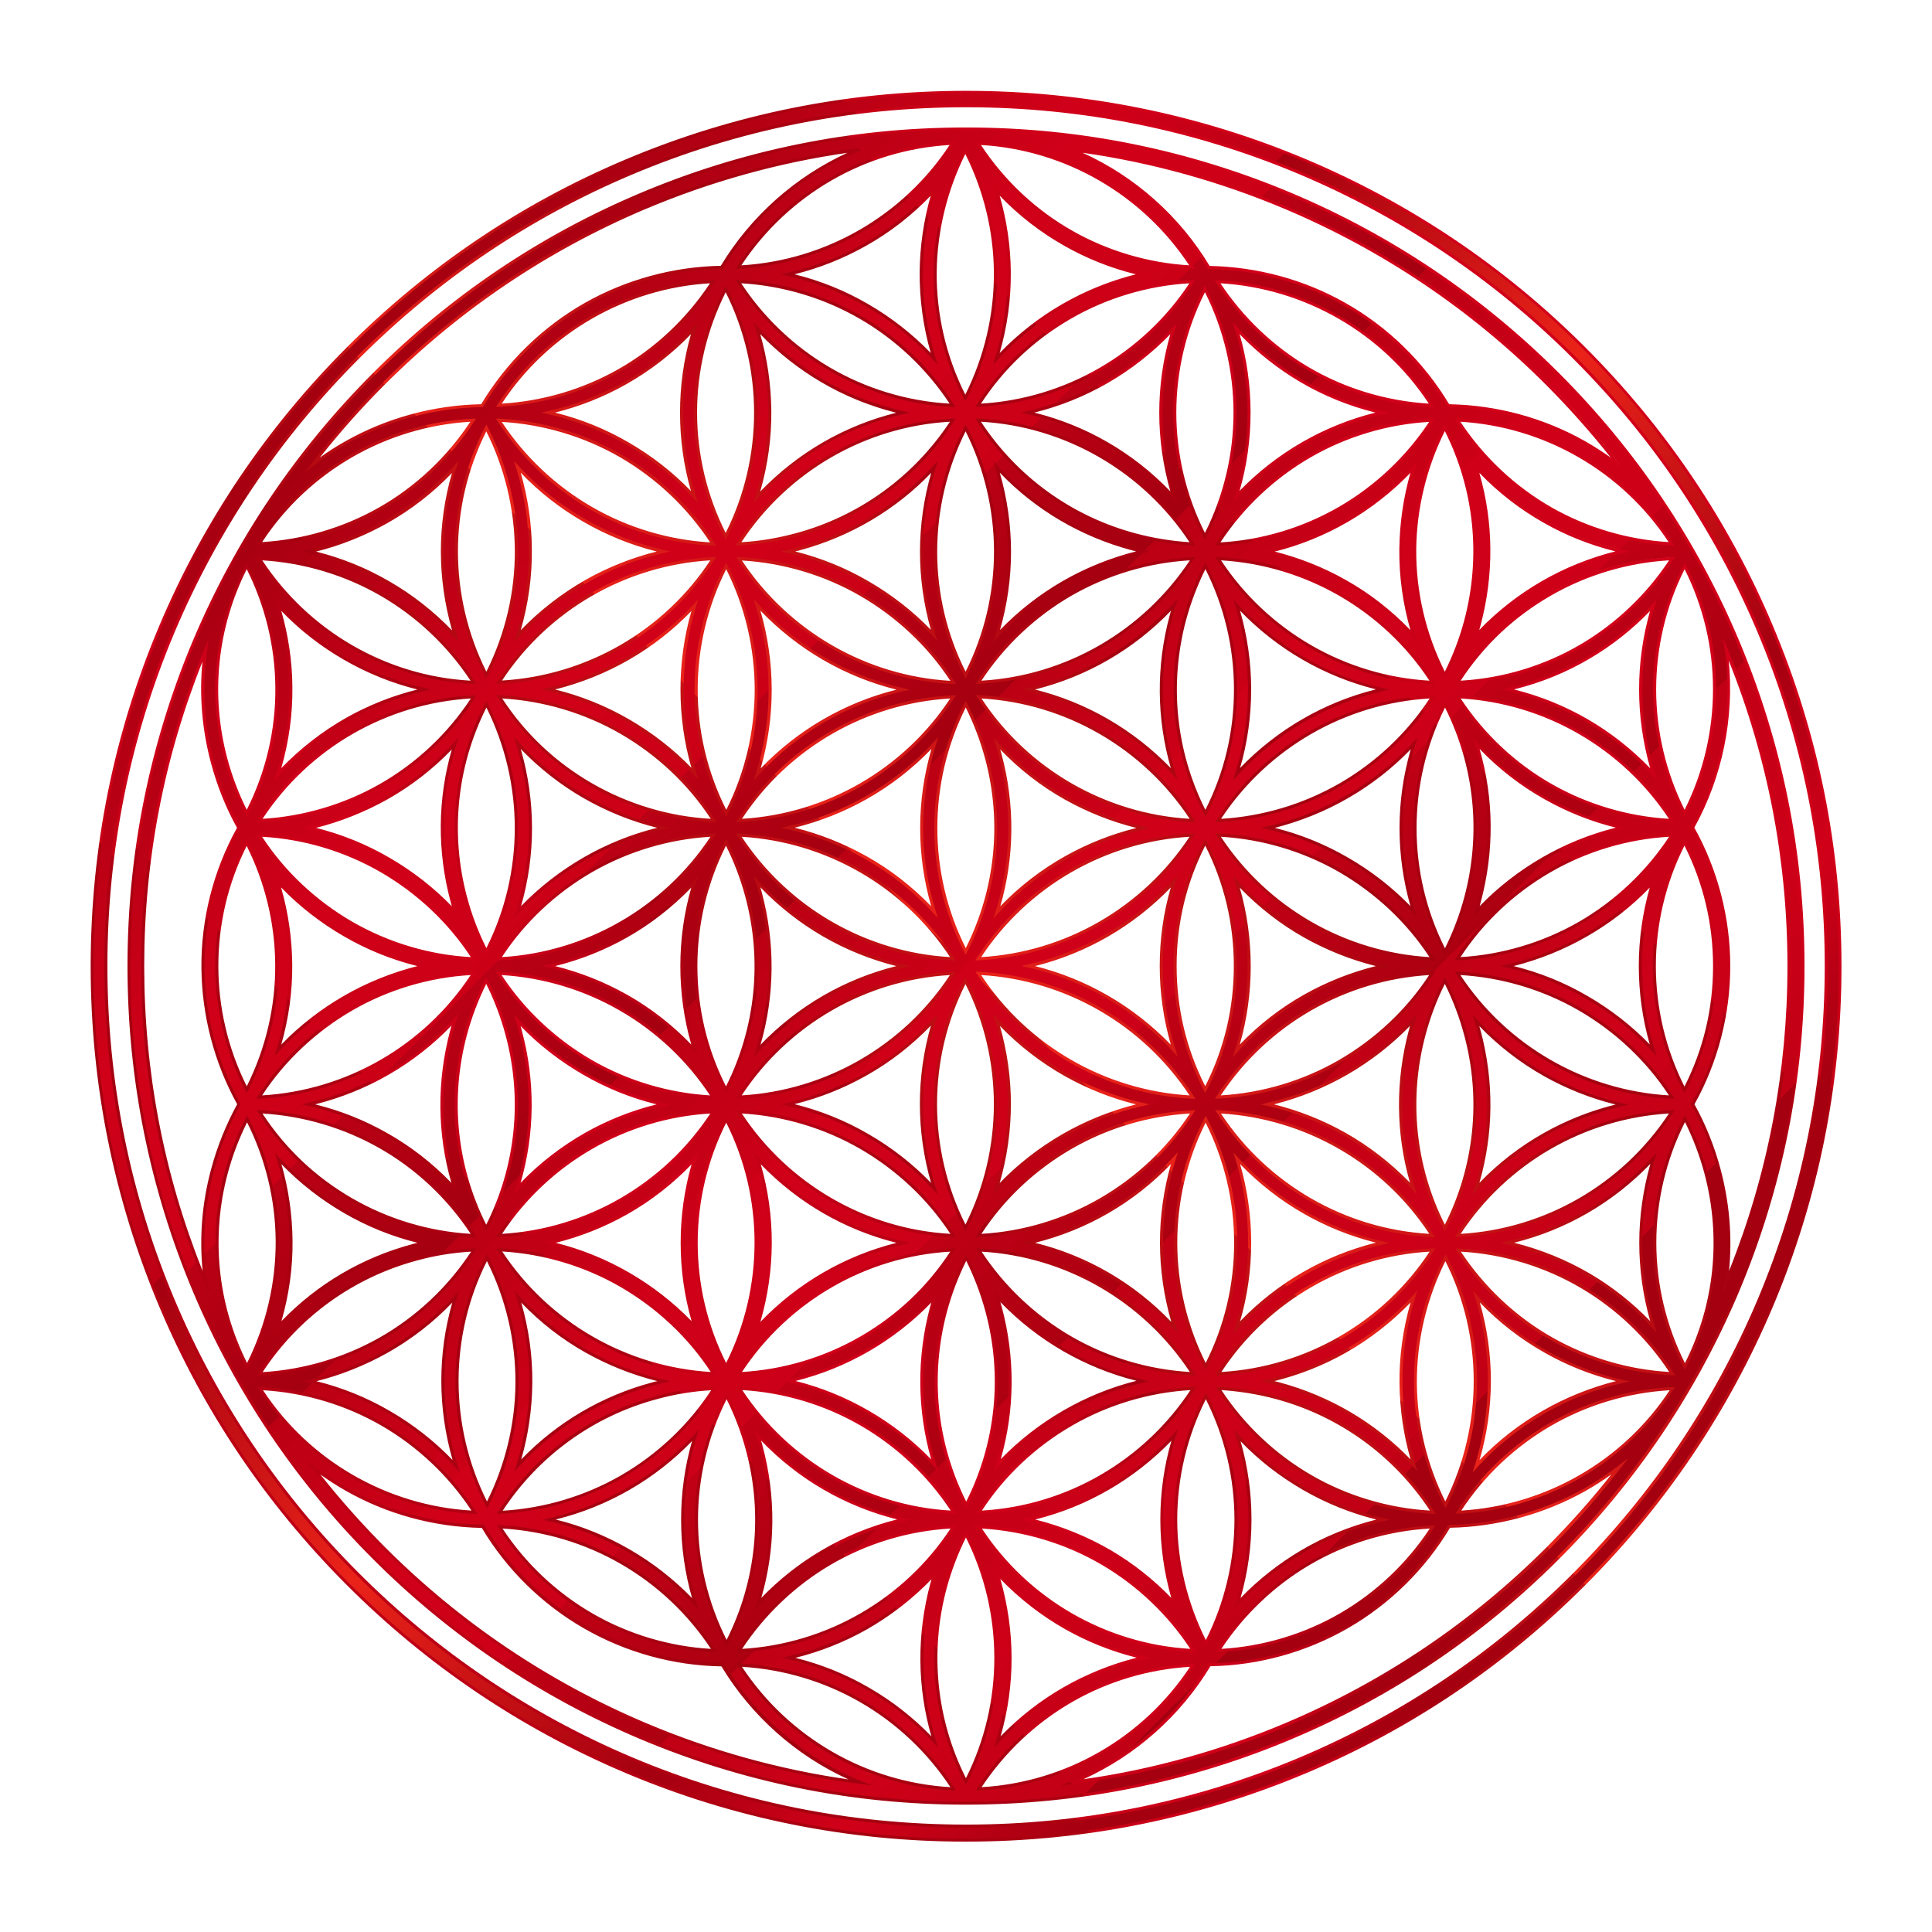
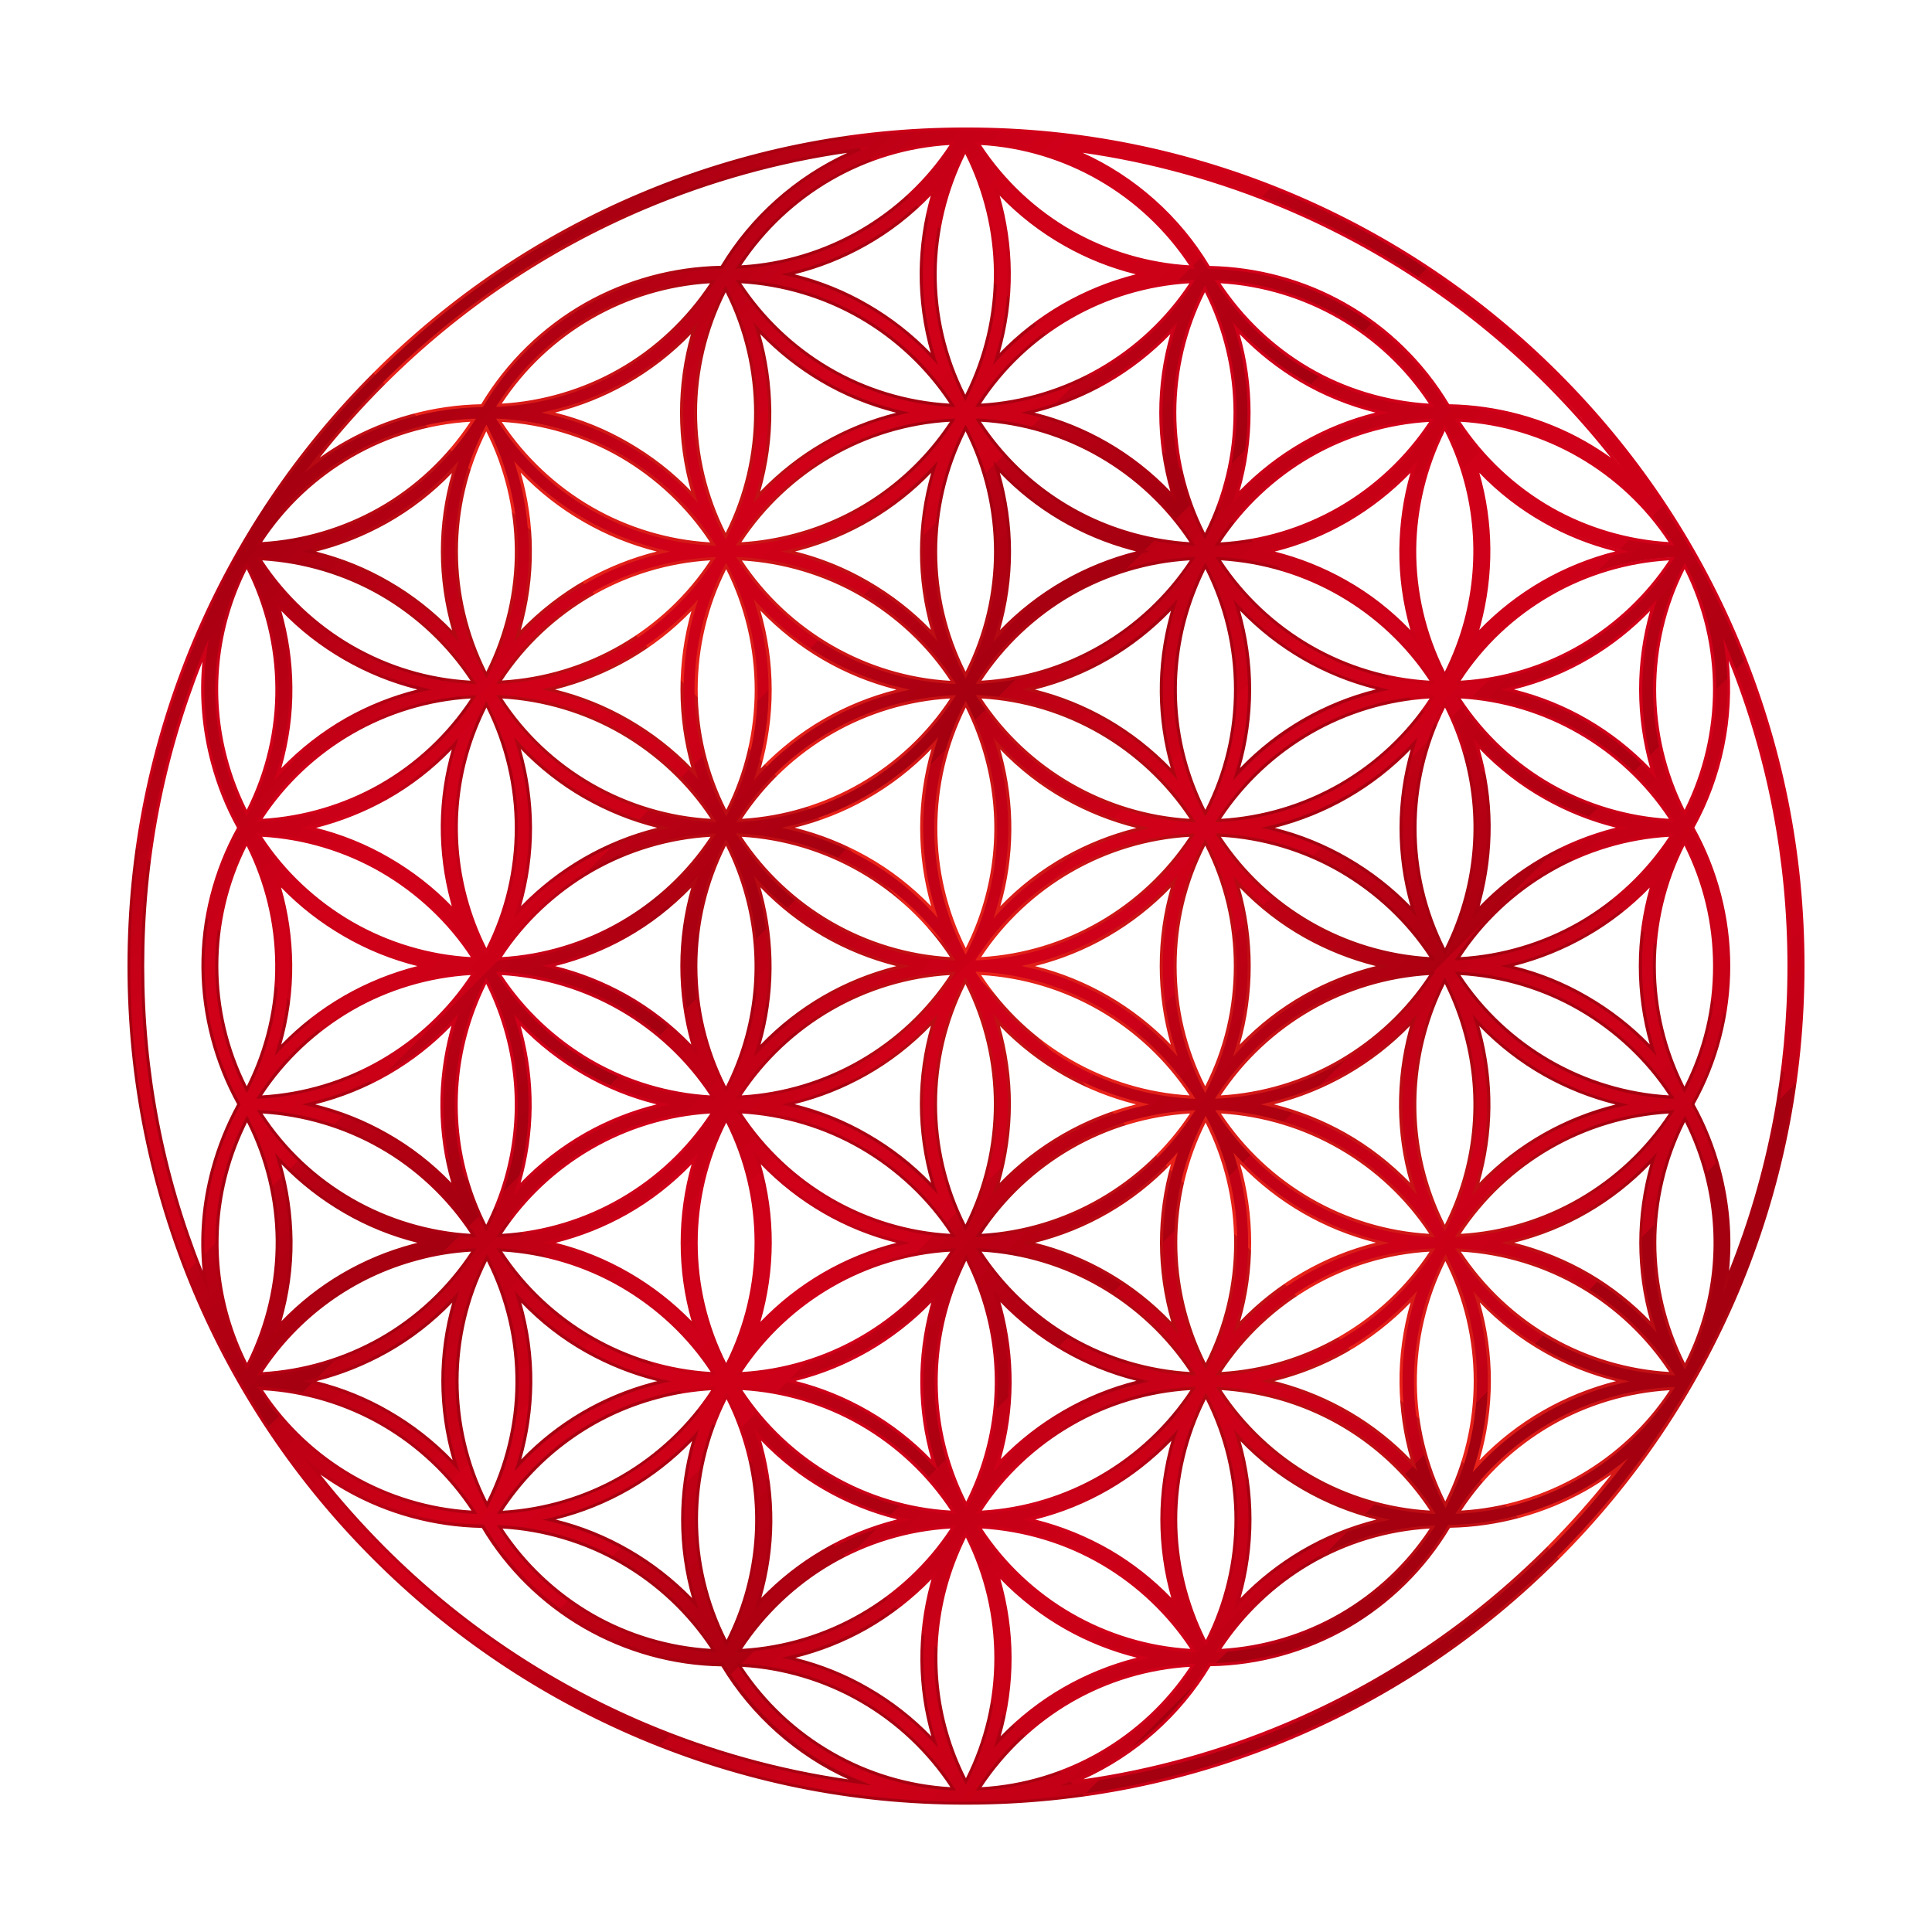
<svg xmlns="http://www.w3.org/2000/svg" id="a" viewBox="0 0 1269.9 1269.9">
  <defs>
    <style>.g{fill:url(#f);}.h{fill:url(#d);}.i{fill:url(#e);}.j{fill:url(#c);}.k{opacity:0;}.l{stroke:#000;stroke-linecap:round;stroke-miterlimit:10;stroke-width:2px;}</style>
    <linearGradient id="c" x1="245.9" y1="245.9" x2="1024" y2="1024" gradientUnits="userSpaceOnUse">
      <stop offset="0" stop-color="#a40010" />
      <stop offset=".2" stop-color="#d10019" />
      <stop offset=".3" stop-color="#cb0017" />
      <stop offset=".3" stop-color="#ba0014" />
      <stop offset=".4" stop-color="#a40010" />
      <stop offset=".4" stop-color="#bc0014" />
      <stop offset=".5" stop-color="#cb0017" />
      <stop offset=".5" stop-color="#d10019" />
      <stop offset=".6" stop-color="#cc0018" />
      <stop offset=".6" stop-color="#c00015" />
      <stop offset=".7" stop-color="#ac0011" />
      <stop offset=".7" stop-color="#a40010" />
      <stop offset=".7" stop-color="#af0012" />
      <stop offset=".7" stop-color="#c10015" />
      <stop offset=".8" stop-color="#cd0018" />
      <stop offset=".8" stop-color="#d10019" />
      <stop offset=".8" stop-color="#cd0018" />
      <stop offset=".9" stop-color="#c10015" />
      <stop offset=".9" stop-color="#af0012" />
      <stop offset=".9" stop-color="#a40010" />
    </linearGradient>
    <linearGradient id="d" x1="245.2" y1="1024.7" x2="1024.7" y2="245.2" gradientUnits="userSpaceOnUse">
      <stop offset="0" stop-color="#d10019" />
      <stop offset="0" stop-color="#be0015" />
      <stop offset=".1" stop-color="#a40010" />
      <stop offset=".2" stop-color="#ad0011" />
      <stop offset=".2" stop-color="#c60016" />
      <stop offset=".3" stop-color="#d10019" />
      <stop offset=".4" stop-color="#a40010" />
      <stop offset=".4" stop-color="#ad0411" />
      <stop offset=".5" stop-color="#c61114" />
      <stop offset=".5" stop-color="#ea2319" />
      <stop offset=".7" stop-color="#a40010" />
      <stop offset=".8" stop-color="#ad0011" />
      <stop offset=".8" stop-color="#c60016" />
      <stop offset=".9" stop-color="#d10019" />
    </linearGradient>
    <linearGradient id="e" x1="228.7" y1="228.7" x2="1041.2" y2="1041.2" gradientUnits="userSpaceOnUse">
      <stop offset="0" stop-color="#a40010" />
      <stop offset=".2" stop-color="#d10019" />
      <stop offset=".3" stop-color="#be0015" />
      <stop offset=".3" stop-color="#a40010" />
      <stop offset=".5" stop-color="#ea2319" />
      <stop offset=".7" stop-color="#a40010" />
      <stop offset=".8" stop-color="#d10019" />
      <stop offset=".9" stop-color="#a40010" />
    </linearGradient>
    <linearGradient id="f" x1="228" y1="1041.9" x2="1041.9" y2="228" gradientUnits="userSpaceOnUse">
      <stop offset="0" stop-color="#d10019" />
      <stop offset="0" stop-color="#be0015" />
      <stop offset=".1" stop-color="#a40010" />
      <stop offset=".2" stop-color="#ad0011" />
      <stop offset=".2" stop-color="#c60016" />
      <stop offset=".3" stop-color="#d10019" />
      <stop offset=".4" stop-color="#a40010" />
      <stop offset=".4" stop-color="#ad0411" />
      <stop offset=".5" stop-color="#c61114" />
      <stop offset=".5" stop-color="#ea2319" />
      <stop offset=".7" stop-color="#a40010" />
      <stop offset=".8" stop-color="#ad0011" />
      <stop offset=".8" stop-color="#c60016" />
      <stop offset=".9" stop-color="#d10019" />
    </linearGradient>
  </defs>
  <g id="b" class="k">
    <path class="l" d="m1147,426.8c-27.7-65.5-67.4-124.4-117.9-174.9-50.5-50.5-109.4-90.2-174.9-117.9-67.7-28.6-139.6-43.2-213.8-43.2-.1,0-.3,0-.4,0-.1,0-.3,0-.4,0-74.1,0-146,14.6-213.8,43.2-65.5,27.7-124.4,67.4-174.9,117.9-50.5,50.5-90.2,109.4-117.9,174.9-28.7,67.8-43.2,139.9-43.2,214.2s14.5,146.3,43.2,214.2c27.7,65.5,67.4,124.4,117.9,174.9,50.5,50.5,109.4,90.2,174.9,117.9,67.7,28.6,139.6,43.2,213.7,43.2.2,0,.3,0,.5,0h0c.2,0,.3,0,.5,0,74.1,0,146-14.6,213.7-43.2,65.5-27.7,124.4-67.4,174.9-117.9,50.5-50.5,90.2-109.4,117.9-174.9,28.7-67.8,43.2-139.9,43.2-214.2s-14.5-146.3-43.2-214.2Zm-34.5,113.6c-12.9-25-19.7-52.9-19.7-81.3s6.8-56.3,19.7-81.3c27.2,52.5,25.5,113.1,0,162.6Zm-20.5,337.8c-12.4-13.4-26.6-24.9-42.4-34.2-16.6-9.8-34.7-16.9-53.4-21.1,37.5-8.5,70.7-28.2,95.9-55.5-5.6,17.9-8.5,36.6-8.5,55.5s2.9,37.5,8.4,55.3Zm-128.6-60.1c30.9-48.1,83.6-78.5,140.8-81.3-30.2,46.8-81.7,78.6-140.8,81.3Zm-303.1,222c13.1,14.3,28.4,26.5,45.3,36,15.9,9,33.1,15.6,50.9,19.6-18.2,4.1-35.9,11-52.2,20.4-16.3,9.4-31.1,21.3-43.8,35,11.4-36.8,10.9-75.5-.2-111Zm-12-30.5c28.7,1.4,56.8,9.6,81.5,24.2,24,14.1,44.3,33.8,59.3,57.1-57.2-2.8-109.9-33.2-140.8-81.3Zm-29,141.4c-12.7-13.7-27.4-25.5-43.7-34.9-16.4-9.4-34-16.3-52.2-20.4,17.8-4,34.9-10.6,50.9-19.6,16.9-9.5,32.1-21.7,45.2-35.9-.7,2.4-1.4,4.8-2.1,7.2-9.3,34.6-8.5,70.2,2,103.6Zm-128.6-60.1c15-23.3,35.4-43,59.3-57.1,24.7-14.6,52.8-22.9,81.5-24.2-30.9,48.1-83.6,78.5-140.8,81.3Zm-302.9-323.4c12.4,13.5,27.1,25.4,43.8,35,16.4,9.4,34,16.3,52.2,20.4-2.4.5-4.9,1.1-7.3,1.8-34.6,9.3-65.1,27.8-88.7,53.5,5.7-18.3,8.6-37.5,8.4-56.8-.2-18.3-3.1-36.5-8.5-53.9Zm48.4,27.1c-25.4-14.6-45.7-34.6-60.5-57.7,27.7,1.3,54.8,9.1,79,22.8,25,14.1,46.2,34.3,61.7,58.5-28.1-1.3-55.7-9.4-80.3-23.6Zm-48.4-390.8c12.7,13.7,27.5,25.6,43.8,35,16.7,9.7,34.3,16.4,52.2,20.4-17.8,4-34.9,10.6-50.9,19.6-16.9,9.5-32.1,21.7-45.2,35.9,5.7-18.4,8.6-37.6,8.5-57-.2-18.3-3.1-36.5-8.5-54Zm128.7,60.3c-15.6,24.2-36.7,44.4-61.7,58.5-24.2,13.7-51.3,21.5-79,22.8,30.9-48.1,83.6-78.5,140.7-81.3Zm302.9-222.2c-12.4-13.5-27.1-25.4-43.8-35-16.4-9.4-34-16.3-52.2-20.4,17.8-4,34.9-10.6,50.9-19.6,16.9-9.5,32.1-21.7,45.2-35.9-5.4,17.4-8.3,35.6-8.5,54-.2,19.3,2.7,38.5,8.5,56.9Zm-48.4-27c25.4,14.6,45.7,34.6,60.5,57.8-28.8-1.4-56.8-9.6-81.5-24.2-23.9-14.1-44.3-33.8-59.3-57.1,28.1,1.3,55.7,9.4,80.3,23.6Zm89.4-83.9c13.1,14.2,28.3,26.3,45.1,35.8,16,9,33.2,15.6,50.9,19.6-18.2,4.1-35.9,11-52.2,20.4-16.7,9.6-31.4,21.5-43.8,35,5.7-18.4,8.6-37.6,8.5-56.9-.2-18.3-3.1-36.6-8.5-54Zm48.4,83.9c24.6-14.2,52.2-22.2,80.3-23.6-31,48.2-83.7,78.6-140.8,81.3,14.8-23.1,35.1-43.1,60.5-57.8Zm383.1,300c-25.2-27.3-58.4-47.1-95.9-55.5,18.7-4.2,36.8-11.3,53.4-21.1,15.8-9.3,30-20.9,42.4-34.2-5.5,17.8-8.4,36.5-8.4,55.3s2.9,37.6,8.5,55.5Zm12.1,30.6c-27.7-1.3-54.8-9.1-79-22.8-25-14.1-46.2-34.3-61.8-58.5,59,2.8,110.6,34.5,140.8,81.3Zm-12.2,150.9c-12.6-13.5-27.2-25.3-43.7-34.8-16.3-9.4-34-16.3-52.2-20.4,18.2-4.1,35.9-11,52.2-20.4,16.7-9.6,31.3-21.5,43.7-34.9-5.5,17.8-8.4,36.5-8.4,55.3s2.8,37.4,8.3,55.2Zm-48.3-83.6c-24.6,14.2-52.2,22.3-80.4,23.6,15.1-23.6,35.7-43.4,60.6-57.8,24.6-14.2,52.1-22.2,80.2-23.6-14.8,23.1-35.2,43.1-60.5,57.8Zm-109.1,356.5c-23.7-25.7-54.2-44.3-88.7-53.5-2.4-.7-4.9-1.2-7.3-1.8,17.8-4,35-10.6,50.9-19.6,16.9-9.5,32.1-21.7,45.2-35.9-5.7,18.4-8.6,37.6-8.5,57,.2,18.3,3,36.4,8.4,53.8Zm-128.6-60.1c30.2-46.8,81.7-78.6,140.8-81.3-30.9,48.1-83.6,78.5-140.8,81.3Zm-143.3-43.4c-.6-2.4-1.3-4.8-2.1-7.2,12.4,13.5,27.1,25.4,43.8,35,16.3,9.4,33.9,16.2,52,20.4-18,4.1-35.6,10.9-52,20.5-16.4,9.5-31.1,21.2-43.6,34.7,10.4-33.3,11.2-68.9,1.9-103.4Zm46.3,19.9c-25.4-14.6-45.7-34.7-60.5-57.8,59,2.8,110.6,34.5,140.8,81.3-28.1-1.3-55.7-9.4-80.3-23.6Zm-89.5,83.7c-12.4-13.4-27-25.3-43.7-34.9-16.5-9.5-34-16.3-52-20.5,18.2-4.1,35.7-11,52-20.4,16.7-9.6,31.4-21.5,43.8-35-.7,2.4-1.4,4.8-2.1,7.2-9.3,34.6-8.5,70.2,2,103.5Zm-48.3-83.7c-24.6,14.2-52.1,22.2-80.3,23.6,30.2-46.8,81.7-78.6,140.8-81.3-14.8,23.1-35.2,43.1-60.5,57.8Zm-225.7-27.1c13.1,14.2,28.3,26.3,45.2,35.9,15.9,9,33.1,15.6,50.9,19.6-2.4.6-4.9,1.1-7.3,1.8-34.6,9.3-65.1,27.8-88.7,53.5,5.4-17.4,8.3-35.5,8.4-53.8.2-19.4-2.7-38.6-8.5-57Zm-12.1-30.7c27.9,1.3,55.4,9.2,80.3,23.6,24.9,14.4,45.5,34.2,60.6,57.8-57.2-2.7-110-33.2-140.9-81.4Zm12.1-514.9c12.7,13.7,27.5,25.6,43.8,35,16.5,9.5,34,16.4,52.1,20.5-17.7,4-34.8,10.6-50.7,19.6-16.9,9.5-32.1,21.7-45.2,35.9,5.7-18.4,8.6-37.6,8.5-57-.2-18.3-3.1-36.5-8.5-54Zm128.7,60.3c-31.9,49.7-85.2,78.5-140.7,81.2,30.9-48.1,83.6-78.5,140.7-81.2Zm145.3,50.4c-12.6-13.6-27.2-25.3-43.7-34.8-16.4-9.4-34-16.3-52.2-20.4,2.4-.5,4.9-1.1,7.3-1.8,34.6-9.3,65.2-27.9,88.9-53.7-11,35.4-11.6,74.1-.2,110.7Zm-48.3-26.9c24.9,14.4,45.6,34.2,60.6,57.8-59.1-2.7-110.7-34.5-140.9-81.4,28.1,1.3,55.7,9.4,80.3,23.6Zm89.3-83.8c23.7,25.8,54.2,44.4,88.9,53.7,2.4.6,4.8,1.2,7.3,1.8-18.2,4.1-35.9,11-52.2,20.4-16.7,9.6-31.3,21.5-43.8,35,11.4-36.7,10.9-75.4-.1-110.9Zm48.5,83.8c24.6-14.2,52.1-22.2,80.3-23.6-30.2,46.8-81.7,78.6-140.8,81.3,14.8-23.1,35.2-43.1,60.5-57.8Zm225.7,27.1c-13.1-14.2-28.3-26.3-45.2-35.9-15.9-9-33-15.5-50.7-19.6,18.1-4.1,35.6-10.9,52.1-20.5,16.4-9.4,31.1-21.3,43.8-35-5.4,17.4-8.3,35.6-8.5,54-.2,19.4,2.7,38.6,8.5,57Zm12.1,30.7c-59-2.8-110.6-34.5-140.8-81.3,57.2,2.8,109.9,33.2,140.8,81.3Zm-12.2,332.9c-13-14.1-28.2-26.2-45.1-35.7-15.9-9-33.1-15.6-50.9-19.6,18.2-4.1,35.9-11,52.2-20.4,16.5-9.5,31.2-21.3,43.8-34.9-.7,2.3-1.4,4.7-2,7-9.3,34.6-8.5,70.2,2,103.6Zm-48.3-83.7c-24.6,14.2-52.1,22.2-80.3,23.6,30.9-48.1,83.7-78.6,140.9-81.3-15.1,23.6-35.7,43.4-60.6,57.7Zm-225.6-27.1c13.1,14.2,28.3,26.3,45.1,35.8,15.9,9,33.1,15.6,50.9,19.6-18.2,4.1-35.9,11-52.2,20.4-16.5,9.6-31.3,21.4-43.9,35,11-35.5,11.5-74.2.1-110.9Zm-12.1-30.7c59,2.8,110.6,34.5,140.8,81.3-57.2-2.8-109.9-33.2-140.8-81.3Zm128.6-131.2c-25.2-27.2-58.3-47-95.7-55.5,37.5-8.5,70.7-28.3,95.9-55.6-.8,2.4-1.5,4.9-2.1,7.3-9.3,34.6-8.5,70.3,2,103.7Zm12.2,30.6c-57.2-2.8-109.9-33.2-140.8-81.3,59,2.8,110.6,34.5,140.8,81.3Zm-83.5-14.8c16,9,33.1,15.6,50.9,19.6-17.8,4-35,10.6-50.9,19.6-16.8,9.5-32,21.6-45.1,35.7,10.4-33.3,11.2-69,2-103.6-.7-2.4-1.4-4.8-2.1-7.2,13.1,14.2,28.3,26.3,45.2,35.9Zm83.5,24.4c-30.2,46.8-81.7,78.6-140.8,81.3,30.9-48.1,83.6-78.6,140.8-81.3Zm-12.2,141.6c-25.2-27.3-58.4-47-95.8-55.5,37.4-8.5,70.6-28.2,95.8-55.5-5.5,17.5-8.4,36.2-8.4,55.5s3,38,8.4,55.5Zm.8-55.5c0-29.3,7.1-56.9,19.8-81.3,12.6,24.4,19.8,52,19.8,81.3s-7.1,56.9-19.8,81.3c-12.6-24.4-19.8-52-19.8-81.3Zm40.4-55.4c13.1,14.1,28.2,26.3,45.1,35.8,16,9,33.1,15.6,50.9,19.6-17.8,4-35,10.6-50.9,19.6-16.8,9.5-32,21.6-45.1,35.8,5.5-17.5,8.4-36.1,8.4-55.4s-2.9-37.9-8.4-55.4Zm-12.2-30.8c28.1,1.3,55.7,9.4,80.3,23.6,24.9,14.4,45.5,34.2,60.6,57.7-57.2-2.7-110-33.2-140.9-81.3Zm128.5,50.4c-12.6-13.5-27.2-25.3-43.7-34.8-16.3-9.4-34-16.3-52.2-20.4,18.2-4.1,35.9-11,52.2-20.4,16.5-9.5,31.2-21.3,43.8-35-11,35.4-11.5,74-.2,110.6Zm-48.3-83.6c-24.6,14.2-52.2,22.2-80.3,23.6,30.2-46.8,81.8-78.6,140.9-81.3-15.1,23.6-35.7,43.4-60.6,57.8Zm-68.1-118.1c25.2,27.3,58.4,47,95.8,55.5-37.4,8.5-70.6,28.2-95.8,55.5,5.5-17.5,8.4-36.2,8.4-55.5s-3-38-8.4-55.5Zm-.8,55.5c0,29.3-7.1,56.9-19.8,81.3-20.3-39.3-25.2-84.2-13.7-127.2,3.3-12.4,7.9-24.3,13.7-35.5,12.6,24.4,19.8,52.1,19.8,81.4Zm-163.6,45.1c11.5,43,6.6,87.9-13.7,127.2-27.1-52.5-25.4-113.1,0-162.6,5.7,11.2,10.3,23,13.6,35.4Zm-34.1,283.2c-12.6-13.6-27.3-25.5-43.9-35-16.4-9.4-34-16.3-52.2-20.4,17.8-4,34.9-10.6,50.9-19.6,16.9-9.5,32.1-21.7,45.1-35.8-11.4,36.7-10.9,75.4.1,110.9Zm-128.7-60.3c30.2-46.8,81.7-78.6,140.8-81.3-30.9,48.1-83.6,78.5-140.8,81.3Zm-8.4-4.8c-12.6-24.4-19.8-52-19.8-81.3s7.2-57,19.8-81.4c5.7,11.2,10.3,23,13.7,35.5,11.5,43,6.6,87.9-13.7,127.2Zm22.6-129.6c-.7-2.5-1.4-4.9-2.1-7.3,25.2,27.3,58.4,47.1,95.9,55.6-37.4,8.5-70.6,28.2-95.8,55.5,10.5-33.4,11.3-69.1,2-103.7Zm-14.2-37.9c57.2,2.8,109.9,33.2,140.8,81.3-59-2.8-110.6-34.5-140.8-81.3Zm11.9-151.5c25.2,27.4,58.5,47.2,96,55.7-37.4,8.5-70.7,28.3-95.8,55.6,11.5-36.8,11-75.7-.2-111.3Zm128.8,60.5c-30.9,48.1-83.6,78.5-140.8,81.3,30.2-46.8,81.7-78.6,140.8-81.3Zm-12.1,141.6c-13.1-14.2-28.3-26.3-45.2-35.8-16-9-33.1-15.6-50.9-19.6,17.8-4,35-10.6,50.9-19.6,16.9-9.6,32.2-21.8,45.3-36-11.1,35.5-11.6,74.3-.2,111.1Zm-137-65.1c-12.6-24.4-19.8-52-19.8-81.3s7.1-56.9,19.7-81.2c25.4,49.5,27.2,110.1,0,162.5Zm-20.6-26.1c-12.6-13.5-27.2-25.3-43.7-34.8-16.4-9.5-34.1-16.4-52.4-20.5,36.3-8.2,70.1-27.1,96.2-55.3-5.5,17.5-8.4,36.1-8.4,55.4s2.9,37.7,8.3,55.2Zm-48.3-26.8c24.9,14.4,45.6,34.2,60.6,57.8-28.2-1.3-55.8-9.4-80.4-23.6-25.4-14.6-45.7-34.6-60.5-57.8,28.1,1.3,55.7,9.4,80.3,23.6Zm-68.3,7c12.5,13.6,27.2,25.5,43.9,35.2,16.3,9.4,34,16.3,52.2,20.4-18.2,4.1-35.9,11-52.2,20.4-16.5,9.5-31.1,21.3-43.7,34.8,11.4-36.7,10.8-75.3-.2-110.8Zm-20.4,136.9c-5.7-11.2-10.3-23-13.7-35.5-11.5-43-6.6-87.8,13.7-127.1,25.5,49.5,27.2,110.1,0,162.6Zm68.9-53c24.6-14.2,52.2-22.2,80.3-23.6-30.9,48.1-83.7,78.6-140.9,81.3,15.1-23.6,35.7-43.4,60.6-57.8Zm68.1,117.9c-13.1-14.2-28.3-26.3-45.1-35.8-16-9-33.1-15.6-50.9-19.6,17.8-4,35-10.6,50.9-19.6,16.8-9.5,32-21.6,45.1-35.8-5.5,17.5-8.4,36.1-8.4,55.4s2.9,37.9,8.4,55.4Zm12.2,30.8c-28.1-1.3-55.7-9.4-80.3-23.6-24.9-14.4-45.5-34.2-60.6-57.7,57.2,2.7,109.9,33.2,140.9,81.3Zm-84.8-15.6c16.4,9.4,34,16.3,52.2,20.4-17.8,4-34.9,10.6-50.9,19.6-16.8,9.5-32,21.6-45.1,35.7,10.4-33.3,11.2-69,2-103.6-.6-2.4-1.3-4.7-2-7,12.6,13.6,27.3,25.3,43.8,34.9Zm84.8,25.2c-30.9,48.1-83.6,78.5-140.8,81.3,30.9-48.1,83.6-78.5,140.8-81.3Zm-12.2,141.3c-12.6-13.5-27.2-25.3-43.7-34.8-16.5-9.5-34-16.4-52.1-20.5,17.7-4,34.8-10.6,50.7-19.6,16.8-9.5,32-21.6,45.1-35.8-5.5,17.5-8.4,36.1-8.4,55.4s2.9,37.7,8.3,55.2Zm.9-55.2c0-29.3,7.1-56.9,19.8-81.3,27.1,52.5,25.4,113,0,162.5-12.6-24.4-19.7-52-19.7-81.2Zm40.2-55.6c25.2,27.3,58.4,47.1,95.9,55.6-37.5,8.5-70.8,28.4-96,55.8,11.2-35.6,11.7-74.5.2-111.3Zm-12.1-30.6c28.1,1.3,55.7,9.4,80.3,23.6,24.9,14.4,45.6,34.2,60.6,57.8-59.1-2.7-110.7-34.5-140.9-81.3Zm149.1-86.1c27.1,52.5,25.4,113,0,162.5-25.4-49.5-27.1-110,0-162.5Zm68.9,109.7c24.6-14.2,52.1-22.2,80.3-23.6-30.2,46.8-81.8,78.6-140.9,81.3,15.1-23.6,35.7-43.4,60.6-57.8Zm68.3,118.3c-25.2-27.4-58.5-47.2-96-55.7,37.5-8.5,70.7-28.3,95.9-55.6-11.5,36.8-11,75.7.2,111.3Zm20.3-137c12.6,24.4,19.8,52,19.8,81.3s-7.1,56.9-19.7,81.2c-25.4-49.5-27.2-110.1,0-162.5Zm20.5,25.8c25.2,27.3,58.4,47,95.8,55.5-37.4,8.5-70.6,28.2-95.8,55.5,5.5-17.5,8.4-36.2,8.4-55.5s-3-38-8.4-55.5Zm-12.2-30.6c57.2,2.8,109.9,33.2,140.8,81.3-59-2.8-110.6-34.5-140.8-81.3Zm135.4-50.7c3.3-12.5,7.9-24.3,13.7-35.5,5.8,11.2,10.4,23.1,13.7,35.5,11.5,43,6.6,87.9-13.7,127.2-20.3-39.3-25.2-84.1-13.7-127.2Zm34.3-191.4c13,14.1,28.2,26.2,45,35.7,15.9,9,33.1,15.6,50.9,19.6-18.2,4.1-35.9,11-52.2,20.4-16.5,9.5-31.2,21.3-43.8,34.9.7-2.3,1.4-4.7,2-7,9.3-34.6,8.5-70.3-2-103.6Zm-6.9,101.2c-3.3,12.4-7.9,24.3-13.7,35.5-27.2-52.5-25.5-113.1,0-162.6,20.3,39.3,25.2,84.1,13.7,127.1Zm-33.5-229.2c.2-27.8,7.1-55.2,19.8-79.9,20.3,39.3,25.2,84.1,13.7,127.2-3.3,12.4-7.9,24.3-13.7,35.5-13.2-25.6-20.1-54-19.8-82.7Zm-49.1-27c-25,14.4-52.4,22.4-80.4,23.6,15.1-23.6,35.7-43.4,60.7-57.8,24.6-14.2,52.2-22.2,80.3-23.6-15.2,23.7-36,43.6-60.6,57.8Zm-68.1-117.9c12.4,13.4,26.8,25,42.6,34.3,16.6,9.7,34.6,16.8,53.3,21-18.2,4.1-35.8,11-52.2,20.4-16.4,9.5-31.1,21.2-43.7,34.8,5.4-17.4,8.3-36,8.3-55.2s-2.9-37.8-8.4-55.3Zm47.3,26.4c-24-14.1-44.5-33.8-59.5-57.2,57.2,2.8,109.9,33.2,140.8,81.3-28.7-1.4-56.6-9.6-81.3-24.1Zm-48.1,28.9c0,29.3-7.1,56.9-19.8,81.3-12.6-24.4-19.8-52-19.8-81.3s6.8-56.3,19.7-81.3c12.6,24.4,19.8,52,19.8,81.4Zm-40.3,55.5c-25.2-27.3-58.4-47.1-95.9-55.5,36.8-8.3,70.3-27.7,95.9-55.4-5.5,17.8-8.4,36.5-8.4,55.4s3,38,8.4,55.5Zm12.2,30.7c-12.5-.6-25.1-2.6-37.5-5.9-43-11.5-79.4-38.2-103.3-75.5,59.1,2.7,110.7,34.5,140.8,81.4Zm-149.2,86.1c-27.1-52.5-25.4-113,0-162.5,25.4,49.5,27.1,110,0,162.5Zm-111.6-92c-12.4,3.3-25,5.3-37.5,5.9,30.2-46.8,81.8-78.6,140.8-81.4-23.9,37.3-60.3,63.9-103.3,75.5Zm-25.4-135.7c12.4,13.4,26.7,25,42.5,34.3,16.6,9.8,34.7,16.9,53.4,21.1-37.5,8.5-70.7,28.3-95.9,55.6,5.8-18.5,8.7-37.7,8.5-57.2-.2-18.3-3.1-36.5-8.5-53.9Zm-20.5,136.7c-12.6-24.4-19.8-52-19.8-81.3s7.1-56.9,19.8-81.3c26.2,50.9,26.2,111.8,0,162.6Zm-70.1-108.9c-24.2,13.7-51.3,21.5-79,22.8,30.9-48.1,83.6-78.5,140.8-81.3-15.5,24.2-36.7,44.3-61.7,58.5Zm49.5,83c-12.4-13.4-27-25.3-43.7-34.9-16.4-9.4-34-16.3-52.2-20.4,17.8-4,35-10.6,51-19.6,16.8-9.5,32-21.6,45-35.7-5.5,17.5-8.4,36.1-8.4,55.4s2.9,37.8,8.4,55.3Zm-48.3-26.9c25.4,14.7,45.8,34.7,60.5,57.8-27.9-1.3-55.4-9.2-80.3-23.6-24.6-14.2-45.4-34.1-60.6-57.8,28.1,1.3,55.7,9.4,80.3,23.6Zm-68.9,61.2c.3,28.7-6.6,57.1-19.8,82.6-25.4-49.5-27.1-110,0-162.5,12.7,24.7,19.5,52.1,19.8,79.9Zm-42.3,231.5c.6,2.4,1.3,4.7,2,7-12.6-13.6-27.3-25.3-43.8-34.9-16.4-9.4-34-16.3-52.2-20.4,17.8-4,35-10.6,50.9-19.6,16.8-9.5,32-21.6,45-35.7-10.4,33.3-11.2,69-2,103.6Zm-46.3-19.9c24.9,14.4,45.5,34.2,60.6,57.8-28.2-1.3-55.8-9.4-80.4-23.6-24.9-14.4-45.5-34.2-60.6-57.8,28.2,1.3,55.8,9.4,80.4,23.6Zm-68.1,7.3c12.6,13.6,27.3,25.3,43.8,34.9,16.3,9.4,34,16.3,52.2,20.4-18.2,4.1-35.9,11-52.2,20.4-16.5,9.5-31.2,21.3-43.7,34.8,5.7-18.3,8.6-37.5,8.4-56.8-.2-18.3-3-36.4-8.4-53.8Zm-.8,53.9c.3,28.7-6.6,57.1-19.8,82.6-25.4-49.5-27.1-110,0-162.5,12.7,24.7,19.5,52.1,19.8,79.9Zm49.1,29.8c24.6-14.2,52.1-22.2,80.3-23.6-30.9,48.2-83.7,78.6-140.9,81.3,15.1-23.6,35.7-43.4,60.6-57.7Zm68,117.9c-13-14.1-28.2-26.2-45-35.7-16-9-33.2-15.6-51.1-19.7,36.9-8.4,70.5-27.8,96.2-55.6-.8,2.4-1.5,4.9-2.1,7.3-9.3,34.6-8.5,70.2,2,103.6Zm6.9-101.2c3.3-12.5,7.9-24.3,13.7-35.5,5.8,11.2,10.4,23.1,13.7,35.5,11.5,43,6.6,87.9-13.7,127.2-20.3-39.3-25.2-84.1-13.7-127.2Zm33.5,229.2c-.2,27.8-7.1,55.2-19.7,79.8-25.4-49.5-27.2-110,0-162.5,13.2,25.6,20,54,19.8,82.7Zm91.9,9.2c12.4-3.3,25-5.3,37.5-5.9-14.8,23.1-35.2,43.2-60.5,57.8-24.6,14.2-52.2,22.2-80.3,23.6,23.9-37.3,60.3-63.9,103.3-75.5Zm25.3,135.6c-12.7-13.7-27.4-25.5-43.7-34.9-16.3-9.4-34-16.3-52.2-20.4,18.2-4.1,35.9-11,52.2-20.4,16.7-9.6,31.3-21.5,43.7-34.9-5.4,17.5-8.4,36.1-8.4,55.3s2.9,37.9,8.4,55.3Zm-48.3-27c24.6,14.2,45.4,34.1,60.6,57.8-28.1-1.3-55.7-9.4-80.3-23.6-25.4-14.6-45.7-34.6-60.5-57.8,28.1,1.3,55.7,9.4,80.3,23.6Zm49.1-28.4c0-29.3,7.2-57,19.8-81.4,5.7,11.2,10.3,23,13.7,35.5,11.5,43,6.6,87.9-13.7,127.2-12.6-24.4-19.8-52-19.8-81.3Zm42.4-48.3c-.7-2.5-1.4-4.9-2.1-7.4,25.2,27.3,58.4,47.1,95.9,55.6-18.7,4.2-36.8,11.3-53.4,21.1-15.7,9.3-30,20.8-42.3,34.2,10.4-33.3,11.2-69,2-103.5Zm-14.3-37.9c28,1.3,55.4,9.2,80.3,23.6,25.4,14.6,45.7,34.7,60.5,57.8-59.1-2.8-110.7-34.6-140.8-81.4Zm135.5-50.6c3.3-12.4,7.9-24.3,13.7-35.5,5.8,11.2,10.4,23.1,13.7,35.5,11.5,43,6.6,87.9-13.7,127.2-20.3-39.3-25.2-84.1-13.7-127.2Zm82.6,74.3c24.9-14.4,52.4-22.3,80.3-23.6-30.2,46.9-81.8,78.7-140.9,81.4,15.1-23.6,35.7-43.4,60.6-57.8Zm68.1,117.9c-12.4-13.4-26.6-24.9-42.4-34.2-16.6-9.8-34.6-16.9-53.4-21.1,37.4-8.5,70.6-28.2,95.8-55.5-5.5,17.5-8.4,36.2-8.4,55.5s2.9,37.5,8.4,55.3Zm.8-55.3c0-29.3,7.1-56.9,19.8-81.3,12.6,24.4,19.8,52,19.8,81.3s-7.2,57-19.8,81.4c-12.9-25-19.8-53-19.8-81.4Zm87.4,29c24.7-14.6,52.7-22.9,81.5-24.2-14.8,23.1-35.1,43.1-60.5,57.8-24.6,14.2-52.2,22.3-80.3,23.6,15-23.3,35.4-43,59.3-57.1Zm-47.1-84.3c12.4,13.5,27,25.3,43.7,34.9,16.3,9.4,33.9,16.3,52.2,20.4-18.8,4.2-36.8,11.3-53.5,21.1-15.8,9.3-30,20.8-42.4,34.2,5.4-17.5,8.4-36.1,8.4-55.3s-2.9-37.8-8.4-55.3Zm48.3,27c-25.4-14.6-45.7-34.7-60.5-57.8,12.5.6,25.1,2.6,37.5,5.9,43,11.5,79.4,38.2,103.3,75.5-28.1-1.3-55.7-9.4-80.3-23.6Zm68.9-61.1c-.3-28.7,6.6-57.1,19.8-82.7,27.1,52.5,25.4,113,0,162.5-12.7-24.6-19.5-52.1-19.7-79.8Zm42.3-231.6c-.6-2.4-1.3-4.8-2.1-7.2,13.1,14.2,28.3,26.3,45.1,35.8,16,9,33.1,15.6,50.9,19.6-17.8,4-35,10.6-50.9,19.6-16.8,9.5-32,21.6-45.1,35.7,10.4-33.3,11.2-69,2-103.6Zm-14.2-37.9c28.1,1.3,55.7,9.4,80.3,23.6,24.9,14.4,45.5,34.2,60.6,57.7-57.2-2.7-110-33.2-140.9-81.3Zm129.4-4.8c0-28.4,6.8-56.3,19.7-81.4,12.6,24.4,19.8,52,19.8,81.4s-7.2,57-19.8,81.4c-12.9-25-19.8-53-19.8-81.4Zm-47.9-210.9c-24.7,14.6-52.8,22.9-81.5,24.2,14.8-23.1,35.2-43.1,60.5-57.8,24.6-14.2,52.2-22.3,80.3-23.6-15,23.3-35.4,43-59.3,57.1Zm-69.3-117.2c13,14.1,28.2,26.2,45,35.7,16,9,33.2,15.6,50.9,19.6-18.3,4.1-35.9,11-52.3,20.4-16.7,9.6-31.3,21.5-43.8,35,.7-2.4,1.4-4.7,2.1-7.1,9.3-34.6,8.5-70.2-2-103.6Zm128.5,50.5c-27.7-1.3-54.9-9.2-79-22.8-25-14.1-46.2-34.2-61.7-58.5,57.2,2.8,109.8,33.2,140.8,81.3Zm-253.6-220.9c64.4,27.3,122.3,66.3,172,116,17,17,32.7,34.9,47.1,53.7-7.2-5.6-14.8-10.7-22.8-15.3-27.2-15.4-58-23.7-89.3-24.1-16.6-27.9-40.1-50.9-68.3-66.8-27.2-15.4-58-23.7-89.3-24.1-20.7-34.6-52.3-62-90.1-77.3,48.4,6.2,95.4,18.9,140.6,38Zm-61.5,39c-27.7-1.3-54.8-9.1-79-22.8-25-14.1-46.2-34.3-61.7-58.5,59,2.8,110.6,34.5,140.8,81.3Zm-149.1-76.5c12.7,24.7,19.5,52.1,19.8,79.9.3,28.7-6.6,57.1-19.8,82.7-13.2-25.6-20-54-19.8-82.7.2-27.8,7.1-55.2,19.8-79.9Zm-149.1,76.5c30.2-46.8,81.7-78.6,140.8-81.3-30.9,48.1-83.6,78.5-140.8,81.3Zm-233.4,76.9c49.7-49.7,107.6-88.7,172-116,45.2-19.1,92.2-31.8,140.6-38-37.7,15.3-69.4,42.7-90.1,77.3-31.2.5-62,8.8-89.3,24.1-28.1,15.9-51.6,38.9-68.3,66.8-31.2.5-62,8.8-89.3,24.1-8,4.5-15.6,9.6-22.8,15.3,14.4-18.8,30.1-36.7,47.1-53.7Zm59.2,23.6c-15.5,24.2-36.7,44.3-61.7,58.5-24.2,13.7-51.3,21.5-79,22.8,30.9-48.1,83.6-78.5,140.7-81.3Zm-12,141.7c-12.5-13.6-27.2-25.5-43.9-35.2-16.4-9.4-34-16.3-52.2-20.4,17.8-4,35-10.6,51-19.6,16.8-9.5,32-21.6,45.1-35.8-11.4,36.7-10.9,75.5.2,111Zm-48.5-27.2c25.3,14.6,45.7,34.6,60.5,57.7-27.4-1.3-54.9-8.9-80.2-23.5-24.6-14.2-45.4-34.1-60.6-57.8,28.1,1.3,55.7,9.4,80.3,23.6Zm-88.6-18.7c12.7,24.7,19.5,52.1,19.8,79.9.3,28.7-6.6,57.1-19.8,82.7-5.7-11.2-10.3-23-13.7-35.4-11.5-43-6.6-87.9,13.7-127.2Zm-27.2,470.8c-27.4-65.8-41.3-135.6-41.3-207.6s13.9-141.8,41.3-207.6c-3.4,24.4-1.9,49.5,4.7,74,4.1,15.1,9.9,29.4,17.3,42.8-32.5,58.3-30.4,127,0,181.7-7.4,13.3-13.3,27.7-17.3,42.8-6.6,24.5-8.1,49.6-4.7,74Zm13.5-71.6c3.3-12.4,7.9-24.3,13.7-35.5,12.7,24.7,19.5,52.1,19.8,79.9.3,28.7-6.6,57.1-19.8,82.7-20.3-39.3-25.2-84.1-13.7-127.2Zm125.3,56.5c12.4-3.3,25-5.3,37.5-5.9-15.5,24.2-36.7,44.4-61.7,58.5-24.2,13.7-51.4,21.5-79.1,22.8,23.9-37.3,60.3-63.9,103.3-75.5Zm25.5,135.9c-12.7-13.8-27.5-25.7-43.9-35.2-16.4-9.4-34-16.3-52.2-20.4,17.8-4,35-10.6,51-19.6,16.8-9.5,32-21.6,45.1-35.8-11.4,36.8-10.9,75.5.2,111Zm-128.8-50.8c28.1,1.3,55.7,9.4,80.3,23.6,24.6,14.2,45.3,34,60.5,57.7-57.2-2.8-109.9-33.2-140.8-81.3Zm253.6,220.9c-64.4-27.3-122.3-66.3-172-116-17-17-32.7-34.9-47.1-53.7,7.2,5.6,14.8,10.7,22.8,15.2,27.2,15.4,58,23.7,89.3,24.1,15.8,26.5,38.3,49.5,66.9,66,27.6,16,58.9,24.5,90.6,25,20.7,34.6,52.3,62,90.1,77.3-48.3-6.2-95.4-18.9-140.6-38Zm61.5-39c28.1,1.3,55.7,9.4,80.3,23.6,24.6,14.2,45.4,34.1,60.6,57.8-59.1-2.7-110.7-34.5-140.8-81.3Zm149.1,76.5c-20.3-39.3-25.2-84.1-13.7-127.2,3.3-12.4,7.9-24.3,13.6-35.4,25.5,49.5,27.2,110.1,0,162.6Zm68.9-52.9c24.6-14.2,52.1-22.2,80.3-23.6-30.2,46.8-81.8,78.6-140.8,81.3,15.2-23.7,36-43.6,60.6-57.8Zm313.7-100.5c-49.7,49.7-107.6,88.7-172,116-45.2,19.1-92.2,31.8-140.6,38,37.7-15.3,69.3-42.7,90.1-77.3,31.7-.4,63-9,90.6-25,28.6-16.5,51.1-39.5,66.9-66,31.2-.5,62.1-8.8,89.3-24.2,8-4.5,15.6-9.6,22.8-15.2-14.4,18.8-30.1,36.7-47.1,53.7Zm-59.2-23.6c15.2-23.7,36-43.6,60.6-57.7,24.6-14.2,52.2-22.2,80.3-23.6-30.9,48.1-83.6,78.5-140.8,81.3Zm12.2-141.5c13,14.2,28.2,26.3,45.1,35.8,16,9,33.2,15.6,51,19.6-18.2,4.1-35.9,11-52.2,20.4-16.4,9.5-31.2,21.4-43.9,35.2,11.1-35.5,11.6-74.3.2-111Zm49.6,27.8c-25-14.1-46.2-34.3-61.7-58.5,28.8,1.4,56.8,9.6,81.5,24.2,24,14.1,44.3,33.8,59.3,57.1-27.7-1.3-54.9-9.1-79.1-22.8Zm87.4,18.1c-12.9-25-19.8-53-19.8-81.4s6.8-56.4,19.8-81.4c5.8,11.2,10.4,23.1,13.7,35.5,11.5,43.1,6.6,87.9-13.7,127.2Zm27.3-55.6c3.4-24.4,1.9-49.5-4.7-74-4-15.1-9.9-29.5-17.3-42.8,15.1-26.9,23.7-57.9,23.7-90.8s-8.6-64.1-23.8-91c19.7-35.3,27.5-76.5,21.9-117,27.5,65.9,41.4,135.9,41.4,208s-13.9,141.8-41.3,207.6Z" />
    <path class="l" d="m1169.4,417.3c-28.9-68.4-70.4-129.9-123.1-182.6-52.8-52.8-114.2-94.2-182.6-123.1-70.8-30-146.1-45.2-223.6-45.2s-152.8,15.2-223.6,45.2c-68.4,28.9-129.9,70.4-182.6,123.1-52.8,52.8-94.2,114.2-123.1,182.6-30,70.8-45.2,146.1-45.2,223.6s15.2,152.8,45.2,223.6c28.9,68.4,70.4,129.9,123.1,182.6,52.8,52.8,114.2,94.2,182.6,123.1,70.8,30,146.1,45.2,223.6,45.2s152.8-15.2,223.6-45.2c68.4-28.9,129.9-70.4,182.6-123.1,52.8-52.8,94.2-114.2,123.1-182.6,30-70.8,45.2-146.1,45.2-223.6s-15.2-152.8-45.2-223.6Zm-8.5,443.7c-28.5,67.3-69.2,127.8-121.2,179.7-51.9,51.9-112.4,92.7-179.7,121.2-69.7,29.5-143.7,44.4-220.1,44.4s-150.4-14.9-220.1-44.4c-67.3-28.5-127.8-69.2-179.7-121.2-51.9-51.9-92.7-112.4-121.2-179.7-29.5-69.7-44.4-143.7-44.4-220.1s14.9-150.4,44.4-220.1c28.5-67.3,69.2-127.8,121.2-179.7,51.9-51.9,112.4-92.7,179.7-121.2,69.7-29.5,143.7-44.4,220.1-44.4s150.4,14.9,220.1,44.4c67.3,28.5,127.8,69.2,179.7,121.2,51.9,51.9,92.7,112.4,121.2,179.7,29.5,69.7,44.4,143.7,44.4,220.1s-14.9,150.4-44.4,220.1Z" />
  </g>
  <path class="j" d="m1142,420.8c-27.7-65.5-67.4-124.4-117.9-174.9-50.5-50.5-109.4-90.2-174.9-117.9-67.7-28.6-139.6-43.2-213.8-43.2-.1,0-.3,0-.4,0-.1,0-.3,0-.4,0-74.1,0-146,14.6-213.8,43.2-65.5,27.7-124.4,67.4-174.9,117.9-50.5,50.5-90.2,109.4-117.9,174.9-28.7,67.8-43.2,139.9-43.2,214.2s14.5,146.3,43.2,214.2c27.7,65.5,67.4,124.4,117.9,174.9,50.5,50.5,109.4,90.2,174.9,117.9,67.7,28.6,139.6,43.2,213.7,43.2.2,0,.3,0,.5,0h0c.2,0,.3,0,.5,0,74.1,0,146-14.6,213.7-43.2,65.5-27.7,124.4-67.4,174.9-117.9,50.5-50.5,90.2-109.4,117.9-174.9,28.7-67.8,43.2-139.9,43.2-214.2s-14.5-146.3-43.2-214.2Zm-507,750.2c-20.3-39.3-25.2-84.1-13.7-127.2,3.3-12.4,7.9-24.3,13.6-35.4,25.5,49.5,27.2,110.1,0,162.6Zm0-1072c12.7,24.7,19.5,52.1,19.8,79.9.3,28.7-6.6,57.1-19.8,82.7-13.2-25.6-20-54-19.8-82.7.2-27.8,7.1-55.2,19.8-79.9Zm-134.9,851.5c-.7-2.5-1.4-4.9-2.1-7.4,25.2,27.3,58.4,47.1,95.9,55.6-18.7,4.2-36.8,11.3-53.4,21.1-15.7,9.3-30,20.8-42.3,34.2,10.4-33.3,11.2-69,2-103.5Zm429.4-169.2c-13-14.1-28.2-26.2-45.1-35.7-15.9-9-33.1-15.6-50.9-19.6,18.2-4.1,35.9-11,52.2-20.4,16.5-9.5,31.2-21.3,43.8-34.9-.7,2.3-1.4,4.7-2,7-9.3,34.6-8.5,70.2,2,103.6Zm-586.9-103.6c-.6-2.4-1.3-4.7-2-7,12.6,13.6,27.3,25.3,43.8,34.9,16.4,9.4,34,16.3,52.2,20.4-17.8,4-34.9,10.6-50.9,19.6-16.8,9.5-32,21.6-45.1,35.7,10.4-33.3,11.2-69,2-103.6Zm450,220.4c-25.4-49.5-27.2-110.1,0-162.5,12.6,24.4,19.8,52,19.8,81.3s-7.1,56.9-19.7,81.2Zm-157.5,91c-20.3-39.3-25.2-84.1-13.7-127.2,3.3-12.4,7.9-24.3,13.7-35.5,5.8,11.2,10.4,23.1,13.7,35.5,11.5,43,6.6,87.9-13.7,127.2Zm-177.3-172.2c0-29.3,7.1-56.9,19.8-81.3,27.1,52.5,25.4,113,0,162.5-12.6-24.4-19.7-52-19.7-81.2Zm19.7-445c25.4,49.5,27.2,110.1,0,162.5-12.6-24.4-19.8-52-19.8-81.3s7.1-56.9,19.7-81.2Zm157.5-90.9c25.4,49.5,27.1,110,0,162.5-27.1-52.5-25.4-113,0-162.5Zm177.3,172.1c0,29.3-7.1,56.9-19.8,81.3-20.3-39.3-25.2-84.2-13.7-127.2,3.3-12.4,7.9-24.3,13.7-35.5,12.6,24.4,19.8,52.1,19.8,81.4Zm-40.3,55.5c-25.2-27.2-58.3-47-95.7-55.5,37.5-8.5,70.7-28.3,95.9-55.6-.8,2.4-1.5,4.9-2.1,7.3-9.3,34.6-8.5,70.3,2,103.7Zm-271.9,78.2c-.7-2.5-1.4-4.9-2.1-7.3,25.2,27.3,58.4,47.1,95.9,55.6-37.4,8.5-70.6,28.2-95.8,55.5,10.5-33.4,11.3-69.1,2-103.7Zm134.9,220.4c-25.4-49.5-27.1-110,0-162.5,27.1,52.5,25.4,113,0,162.5Zm0-344.4c5.7,11.2,10.3,23,13.6,35.4,11.5,43,6.6,87.9-13.7,127.2-27.1-52.5-25.4-113.1,0-162.6Zm65.6,100.9c-16.8,9.5-32,21.6-45.1,35.7,10.4-33.3,11.2-69,2-103.6-.7-2.4-1.4-4.8-2.1-7.2,13.1,14.2,28.3,26.3,45.2,35.9,16,9,33.1,15.6,50.9,19.6-17.8,4-35,10.6-50.9,19.6Zm83.5-14.8c-30.2,46.8-81.7,78.6-140.8,81.3,30.9-48.1,83.6-78.6,140.8-81.3Zm-169.6,50.6c-13.1-14.2-28.3-26.3-45.2-35.8-16-9-33.1-15.6-50.9-19.6,17.8-4,35-10.6,50.9-19.6,16.9-9.6,32.2-21.8,45.3-36-11.1,35.5-11.6,74.3-.2,111.1Zm12.1,30.7c-59-2.8-110.6-34.5-140.8-81.3,57.2,2.8,109.9,33.2,140.8,81.3Zm0,9.6c-30.9,48.1-83.6,78.5-140.8,81.3,30.2-46.8,81.7-78.6,140.8-81.3Zm-57.3,66.5c16.9-9.5,32.1-21.7,45.1-35.8-11.4,36.7-10.9,75.4.1,110.9-12.6-13.6-27.3-25.5-43.9-35-16.4-9.4-34-16.3-52.2-20.4,17.8-4,34.9-10.6,50.9-19.6Zm86.2-35.8c13.1,14.2,28.3,26.3,45.1,35.8,15.9,9,33.1,15.6,50.9,19.6-18.2,4.1-35.9,11-52.2,20.4-16.5,9.6-31.3,21.4-43.9,35,11-35.5,11.5-74.2.1-110.9Zm-12.1-30.7c59,2.8,110.6,34.5,140.8,81.3-57.2-2.8-109.9-33.2-140.8-81.3Zm32.8-4.8c37.4-8.5,70.6-28.2,95.8-55.5-5.5,17.5-8.4,36.2-8.4,55.5s3,38,8.4,55.5c-25.2-27.3-58.4-47-95.8-55.5Zm-32.8-177.1c59,2.8,110.6,34.5,140.8,81.3-57.2-2.8-109.9-33.2-140.8-81.3Zm-157.5,81.3c30.2-46.8,81.7-78.6,140.8-81.3-30.9,48.1-83.6,78.5-140.8,81.3Zm-8.4,14.4c5.7,11.2,10.3,23,13.7,35.5,11.5,43,6.6,87.9-13.7,127.2-12.6-24.4-19.8-52-19.8-81.3s7.2-57,19.8-81.4Zm88.6,200.7c24.9,14.4,45.6,34.2,60.6,57.8-59.1-2.7-110.7-34.5-140.9-81.3,28.1,1.3,55.7,9.4,80.3,23.6Zm137.8,0c24.6-14.2,52.1-22.2,80.3-23.6-30.2,46.8-81.8,78.6-140.9,81.3,15.1-23.6,35.7-43.4,60.6-57.8Zm88.6-38c-12.6-24.4-19.8-52-19.8-81.3s7.1-56.9,19.8-81.3c12.6,24.4,19.8,52,19.8,81.3s-7.1,56.9-19.8,81.3Zm-294.6-207.6c11.5-36.8,11-75.7-.2-111.3,25.2,27.4,58.5,47.2,96,55.7-37.4,8.5-70.7,28.3-95.8,55.6Zm-41,181.7c-13.1-14.2-28.3-26.3-45.1-35.8-16-9-33.1-15.6-50.9-19.6,17.8-4,35-10.6,50.9-19.6,16.8-9.5,32-21.6,45.1-35.8-5.5,17.5-8.4,36.1-8.4,55.4s2.9,37.9,8.4,55.4Zm136.9,126.5c-37.5,8.5-70.8,28.4-96,55.8,11.2-35.6,11.7-74.5.2-111.3,25.2,27.3,58.4,47.1,95.9,55.6Zm178.2-55.6c-11.5,36.8-11,75.7.2,111.3-25.2-27.4-58.5-47.2-96-55.7,37.5-8.5,70.7-28.3,95.9-55.6Zm41-181.7c13.1,14.1,28.2,26.3,45.1,35.8,16,9,33.1,15.6,50.9,19.6-17.8,4-35,10.6-50.9,19.6-16.8,9.5-32,21.6-45.1,35.8,5.5-17.5,8.4-36.1,8.4-55.4s-2.9-37.9-8.4-55.4Zm-169.7-131.3c14.8-23.1,35.2-43.1,60.5-57.8,24.6-14.2,52.1-22.2,80.3-23.6-30.2,46.8-81.7,78.6-140.8,81.3Zm-157.5-81.3c28.1,1.3,55.7,9.4,80.3,23.6,24.9,14.4,45.6,34.2,60.6,57.8-59.1-2.7-110.7-34.5-140.9-81.4Zm-157.6,263.2c15.1-23.6,35.7-43.4,60.6-57.8,24.6-14.2,52.2-22.2,80.3-23.6-30.9,48.1-83.7,78.6-140.9,81.3Zm140.9,90.9c-28.1-1.3-55.7-9.4-80.3-23.6-24.9-14.4-45.5-34.2-60.6-57.7,57.2,2.7,109.9,33.2,140.9,81.3Zm157.5,100.5c-14.8,23.1-35.2,43.1-60.5,57.8-24.6,14.2-52.1,22.2-80.3,23.6,30.2-46.8,81.7-78.6,140.8-81.3Zm157.5,81.3c-28.1-1.3-55.7-9.4-80.3-23.6-25.4-14.6-45.7-34.7-60.5-57.8,59,2.8,110.6,34.5,140.8,81.3Zm157.6-263.2c-15.1,23.6-35.7,43.4-60.6,57.7-24.6,14.2-52.1,22.2-80.3,23.6,30.9-48.1,83.7-78.6,140.9-81.3Zm-140.9-91c28.1,1.3,55.7,9.4,80.3,23.6,24.9,14.4,45.5,34.2,60.6,57.7-57.2-2.7-110-33.2-140.9-81.3Zm12.2-40.2c5.5-17.5,8.4-36.2,8.4-55.5s-3-38-8.4-55.5c25.2,27.3,58.4,47,95.8,55.5-37.4,8.5-70.6,28.2-95.8,55.5Zm128.7-50.7c-15.1,23.6-35.7,43.4-60.6,57.8-24.6,14.2-52.2,22.2-80.3,23.6,30.2-46.8,81.8-78.6,140.9-81.3Zm-242.5-75.3c-16.7,9.6-31.3,21.5-43.8,35,11.4-36.7,10.9-75.4-.1-110.9,23.7,25.8,54.2,44.4,88.9,53.7,2.4.6,4.8,1.2,7.3,1.8-18.2,4.1-35.9,11-52.2,20.4Zm-84.9,34.8c-12.6-13.6-27.2-25.3-43.7-34.8-16.4-9.4-34-16.3-52.2-20.4,2.4-.5,4.9-1.1,7.3-1.8,34.6-9.3,65.2-27.9,88.9-53.7-11,35.4-11.6,74.1-.2,110.7Zm-157.6,90.9c-12.6-13.5-27.2-25.3-43.7-34.8-16.4-9.5-34.1-16.4-52.4-20.5,36.3-8.2,70.1-27.1,96.2-55.3-5.5,17.5-8.4,36.1-8.4,55.4s2.9,37.7,8.3,55.2Zm12.4,31c-28.2-1.3-55.8-9.4-80.4-23.6-25.4-14.6-45.7-34.6-60.5-57.8,28.1,1.3,55.7,9.4,80.3,23.6,24.9,14.4,45.6,34.2,60.6,57.8Zm-85-15.6c16.3,9.4,34,16.3,52.2,20.4-18.2,4.1-35.9,11-52.2,20.4-16.5,9.5-31.1,21.3-43.7,34.8,11.4-36.7,10.8-75.3-.2-110.8,12.5,13.6,27.2,25.5,43.9,35.2Zm84.8,207.1c-30.9,48.1-83.6,78.5-140.8,81.3,30.9-48.1,83.6-78.5,140.8-81.3Zm-57.3,66.5c16.8-9.5,32-21.6,45.1-35.8-5.5,17.5-8.4,36.1-8.4,55.4s2.9,37.7,8.3,55.2c-12.6-13.5-27.2-25.3-43.7-34.8-16.5-9.5-34-16.4-52.1-20.5,17.7-4,34.8-10.6,50.7-19.6Zm158.9,90.1c16.7-9.6,31.4-21.5,43.8-35-.7,2.4-1.4,4.8-2.1,7.2-9.3,34.6-8.5,70.2,2,103.5-12.4-13.4-27-25.3-43.7-34.9-16.5-9.5-34-16.3-52-20.5,18.2-4.1,35.7-11,52-20.4Zm86.9-27.8c-.6-2.4-1.3-4.8-2.1-7.2,12.4,13.5,27.1,25.4,43.8,35,16.3,9.4,33.9,16.2,52,20.4-18,4.1-35.6,10.9-52,20.5-16.4,9.5-31.1,21.2-43.6,34.7,10.4-33.3,11.2-68.9,1.9-103.4Zm155.5-98.2c25.2,27.3,58.4,47,95.8,55.5-37.4,8.5-70.6,28.2-95.8,55.5,5.5-17.5,8.4-36.2,8.4-55.5s-3-38-8.4-55.5Zm-12.2-30.6c57.2,2.8,109.9,33.2,140.8,81.3-59-2.8-110.6-34.5-140.8-81.3Zm84.9-166.3c-16.3-9.4-34-16.3-52.2-20.4,18.2-4.1,35.9-11,52.2-20.4,16.5-9.5,31.2-21.3,43.8-35-11,35.4-11.5,74-.2,110.6-12.6-13.5-27.2-25.3-43.7-34.8Zm-84.9-197.5c57.2,2.8,109.9,33.2,140.8,81.3-59-2.8-110.6-34.5-140.8-81.3Zm-54.2-15.5c-43-11.5-79.4-38.2-103.3-75.5,59.1,2.7,110.7,34.5,140.8,81.4-12.5-.6-25.1-2.6-37.5-5.9Zm-223.3,0c-12.4,3.3-25,5.3-37.5,5.9,30.2-46.8,81.8-78.6,140.8-81.4-23.9,37.3-60.3,63.9-103.3,75.5Zm-195,96.7c30.9-48.1,83.6-78.5,140.7-81.2-31.9,49.7-85.2,78.5-140.7,81.2Zm-8.4,14.6c25.5,49.5,27.2,110.1,0,162.6-5.7-11.2-10.3-23-13.7-35.5-11.5-43-6.6-87.8,13.7-127.1Zm-13.7,217.2c3.3-12.5,7.9-24.3,13.7-35.5,5.8,11.2,10.4,23.1,13.7,35.5,11.5,43,6.6,87.9-13.7,127.2-20.3-39.3-25.2-84.1-13.7-127.2Zm102.3,165.2c24.9,14.4,45.5,34.2,60.6,57.8-57.2-2.7-110-33.2-140.9-81.4,27.9,1.3,55.4,9.2,80.3,23.6Zm157.5,90.9c25.4,14.6,45.7,34.7,60.5,57.8-59.1-2.8-110.7-34.6-140.8-81.4,28,1.3,55.4,9.2,80.3,23.6Zm137.8,0c24.9-14.4,52.4-22.3,80.3-23.6-30.2,46.9-81.8,78.7-140.9,81.4,15.1-23.6,35.7-43.4,60.6-57.8Zm237.8-114.5c-30.9,48.1-83.6,78.5-140.8,81.3,30.2-46.8,81.7-78.6,140.8-81.3Zm8.4-14.4c-20.3-39.3-25.2-84.1-13.7-127.2,3.3-12.5,7.9-24.3,13.7-35.5,5.8,11.2,10.4,23.1,13.7,35.5,11.5,43,6.6,87.9-13.7,127.2Zm13.7-217.3c-3.3,12.4-7.9,24.3-13.7,35.5-27.2-52.5-25.5-113.1,0-162.6,20.3,39.3,25.2,84.1,13.7,127.1Zm-79.4-208.2c-15.9-9-33-15.5-50.7-19.6,18.1-4.1,35.6-10.9,52.1-20.5,16.4-9.4,31.1-21.3,43.8-35-5.4,17.4-8.3,35.6-8.5,54-.2,19.4,2.7,38.6,8.5,57-13.1-14.2-28.3-26.3-45.2-35.9Zm-208.3-110.6c36.8-8.3,70.3-27.7,95.9-55.4-5.5,17.8-8.4,36.5-8.4,55.4s3,38,8.4,55.5c-25.2-27.3-58.4-47.1-95.9-55.5Zm-178.1,55.6c5.8-18.5,8.7-37.7,8.5-57.2-.2-18.3-3.1-36.5-8.5-53.9,12.4,13.4,26.7,25,42.5,34.3,16.6,9.8,34.7,16.9,53.4,21.1-37.5,8.5-70.7,28.3-95.9,55.6Zm-112.3,54.9c-16.9,9.5-32.1,21.7-45.2,35.9,5.7-18.4,8.6-37.6,8.5-57-.2-18.3-3.1-36.5-8.5-54,12.7,13.7,27.5,25.6,43.8,35,16.5,9.5,34,16.4,52.1,20.5-17.7,4-34.8,10.6-50.7,19.6Zm-88.2,210.5c.6,2.4,1.3,4.7,2,7-12.6-13.6-27.3-25.3-43.8-34.9-16.4-9.4-34-16.3-52.2-20.4,17.8-4,35-10.6,50.9-19.6,16.8-9.5,32-21.6,45-35.7-10.4,33.3-11.2,69-2,103.6Zm2,189c-13-14.1-28.2-26.2-45-35.7-16-9-33.2-15.6-51.1-19.7,36.9-8.4,70.5-27.8,96.2-55.6-.8,2.4-1.5,4.9-2.1,7.3-9.3,34.6-8.5,70.2,2,103.6Zm86.3,106.9c15.9,9,33.1,15.6,50.9,19.6-2.4.6-4.9,1.1-7.3,1.8-34.6,9.3-65.1,27.8-88.7,53.5,5.4-17.4,8.3-35.5,8.4-53.8.2-19.4-2.7-38.6-8.5-57,13.1,14.2,28.3,26.3,45.2,35.9Zm386.3,55c-5.5,17.5-8.4,36.2-8.4,55.5s2.9,37.5,8.4,55.3c-12.4-13.4-26.6-24.9-42.4-34.2-16.6-9.8-34.6-16.9-53.4-21.1,37.4-8.5,70.6-28.2,95.8-55.5Zm112.4-55c16.9-9.5,32.1-21.7,45.2-35.9-5.7,18.4-8.6,37.6-8.5,57,.2,18.3,3,36.4,8.4,53.8-23.7-25.7-54.2-44.3-88.7-53.5-2.4-.7-4.9-1.2-7.3-1.8,17.8-4,35-10.6,50.9-19.6Zm88.2-210.5c-.6-2.4-1.3-4.8-2.1-7.2,13.1,14.2,28.3,26.3,45.1,35.8,16,9,33.1,15.6,50.9,19.6-17.8,4-35,10.6-50.9,19.6-16.8,9.5-32,21.6-45.1,35.7,10.4-33.3,11.2-69,2-103.6Zm-2-189c13,14.1,28.2,26.2,45,35.7,15.9,9,33.1,15.6,50.9,19.6-18.2,4.1-35.9,11-52.2,20.4-16.5,9.5-31.2,21.3-43.8,34.9.7-2.3,1.4-4.7,2-7,9.3-34.6,8.5-70.3-2-103.6Zm-6.9-80.7c-3.3,12.4-7.9,24.3-13.7,35.5-13.2-25.6-20.1-54-19.8-82.7.2-27.8,7.1-55.2,19.8-79.9,20.3,39.3,25.2,84.1,13.7,127.2Zm-82.6-74.3c-25,14.4-52.4,22.4-80.4,23.6,15.1-23.6,35.7-43.4,60.7-57.8,24.6-14.2,52.2-22.2,80.3-23.6-15.2,23.7-36,43.6-60.6,57.8Zm-88.6,18.7c-12.6-24.4-19.8-52-19.8-81.3s6.8-56.3,19.7-81.3c12.6,24.4,19.8,52,19.8,81.4s-7.1,56.9-19.8,81.3Zm-149.1-86.1c14.8-23.1,35.1-43.1,60.5-57.8,24.6-14.2,52.2-22.2,80.3-23.6-31,48.2-83.7,78.6-140.8,81.3Zm-98.3-24.2c-23.9-14.1-44.3-33.8-59.3-57.1,28.1,1.3,55.7,9.4,80.3,23.6,25.4,14.6,45.7,34.6,60.5,57.8-28.8-1.4-56.8-9.6-81.5-24.2Zm-67.6-52.3c26.2,50.9,26.2,111.8,0,162.6-12.6-24.4-19.8-52-19.8-81.3s7.1-56.9,19.8-81.3Zm-88.6,143.9c-24.6-14.2-45.4-34.1-60.6-57.8,28.1,1.3,55.7,9.4,80.3,23.6,25.4,14.7,45.8,34.7,60.5,57.8-27.9-1.3-55.4-9.2-80.3-23.6Zm-68.9-52.9c12.7,24.7,19.5,52.1,19.8,79.9.3,28.7-6.6,57.1-19.8,82.6-25.4-49.5-27.1-110,0-162.5Zm-70.1,235.5c-24.2,13.7-51.3,21.5-79,22.8,30.9-48.1,83.6-78.5,140.7-81.3-15.6,24.2-36.7,44.4-61.7,58.5Zm1.2,56c24.9,14.4,45.5,34.2,60.6,57.8-28.2-1.3-55.8-9.4-80.4-23.6-24.9-14.4-45.5-34.2-60.6-57.8,28.2,1.3,55.8,9.4,80.4,23.6Zm-80.4,148.7c15.1-23.6,35.7-43.4,60.6-57.7,24.6-14.2,52.1-22.2,80.3-23.6-30.9,48.2-83.7,78.6-140.9,81.3Zm79.1,32.5c25,14.1,46.2,34.3,61.7,58.5-28.1-1.3-55.7-9.4-80.3-23.6-25.4-14.6-45.7-34.6-60.5-57.7,27.7,1.3,54.8,9.1,79,22.8Zm70.1,73c13.2,25.6,20,54,19.8,82.7-.2,27.8-7.1,55.2-19.7,79.8-25.4-49.5-27.2-110,0-162.5Zm111.6,91.9c12.4-3.3,25-5.3,37.5-5.9-14.8,23.1-35.2,43.2-60.5,57.8-24.6,14.2-52.2,22.2-80.3,23.6,23.9-37.3,60.3-63.9,103.3-75.5Zm45.9-1.1c5.7,11.2,10.3,23,13.7,35.5,11.5,43,6.6,87.9-13.7,127.2-12.6-24.4-19.8-52-19.8-81.3s7.2-57,19.8-81.4Zm67.6,110.4c24.7-14.6,52.8-22.9,81.5-24.2-30.9,48.1-83.6,78.5-140.8,81.3,15-23.3,35.4-43,59.3-57.1Zm179.8,0c24,14.1,44.3,33.8,59.3,57.1-57.2-2.8-109.9-33.2-140.8-81.3,28.7,1.4,56.8,9.6,81.5,24.2Zm67.6,52.3c-12.9-25-19.8-53-19.8-81.4s7.1-56.9,19.8-81.3c12.6,24.4,19.8,52,19.8,81.3s-7.2,57-19.8,81.4Zm45.9-161.6c43,11.5,79.4,38.2,103.3,75.5-28.1-1.3-55.7-9.4-80.3-23.6-25.4-14.6-45.7-34.7-60.5-57.8,12.5.6,25.1,2.6,37.5,5.9Zm111.6,70.6c-12.7-24.6-19.5-52.1-19.7-79.8-.3-28.7,6.6-57.1,19.8-82.7,27.1,52.5,25.4,113,0,162.5Zm149.2-258.3c-30.2,46.8-81.7,78.6-140.8,81.3,30.9-48.1,83.6-78.5,140.8-81.3Zm-140.8-91c28.1,1.3,55.7,9.4,80.3,23.6,24.9,14.4,45.5,34.2,60.6,57.7-57.2-2.7-110-33.2-140.9-81.3Zm60.5-67.4c24.6-14.2,52.1-22.2,80.2-23.6-14.8,23.1-35.2,43.1-60.5,57.8-24.6,14.2-52.2,22.3-80.4,23.6,15.1-23.6,35.7-43.4,60.6-57.8Zm1.2-56c-25-14.1-46.2-34.3-61.8-58.5,59,2.8,110.6,34.5,140.8,81.3-27.7-1.3-54.8-9.1-79-22.8Zm-5.9-133.8c-16.7,9.6-31.3,21.5-43.8,35,.7-2.4,1.4-4.7,2.1-7.1,9.3-34.6,8.5-70.2-2-103.6,13,14.1,28.2,26.2,45,35.7,16,9,33.2,15.6,50.9,19.6-18.3,4.1-35.9,11-52.3,20.4Zm84.9-15.6c-15,23.3-35.4,43-59.3,57.1-24.7,14.6-52.8,22.9-81.5,24.2,14.8-23.1,35.2-43.1,60.5-57.8,24.6-14.2,52.2-22.3,80.3-23.6Zm-242.4-75.3c-16.4,9.5-31.1,21.2-43.7,34.8,5.4-17.4,8.3-36,8.3-55.2s-2.9-37.8-8.4-55.3c12.4,13.4,26.8,25,42.6,34.3,16.6,9.7,34.6,16.8,53.3,21-18.2,4.1-35.8,11-52.2,20.4Zm-157.5-90.9c-16.7,9.6-31.4,21.5-43.8,35,5.7-18.4,8.6-37.6,8.5-56.9-.2-18.3-3.1-36.6-8.5-54,13.1,14.2,28.3,26.3,45.1,35.8,16,9,33.2,15.6,50.9,19.6-18.2,4.1-35.9,11-52.2,20.4Zm-84.8,35c-12.4-13.5-27.1-25.4-43.8-35-16.4-9.4-34-16.3-52.2-20.4,17.8-4,34.9-10.6,50.9-19.6,16.9-9.5,32.1-21.7,45.2-35.9-5.4,17.4-8.3,35.6-8.5,54-.2,19.3,2.7,38.5,8.5,56.9Zm-157.6,90.8c-12.4-13.4-27-25.3-43.7-34.9-16.4-9.4-34-16.3-52.2-20.4,17.8-4,35-10.6,51-19.6,16.8-9.5,32-21.6,45-35.7-5.5,17.5-8.4,36.1-8.4,55.4s2.9,37.8,8.4,55.3Zm-157.3,91.2c-12.5-13.6-27.2-25.5-43.9-35.2-16.4-9.4-34-16.3-52.2-20.4,17.8-4,35-10.6,51-19.6,16.8-9.5,32-21.6,45.1-35.8-11.4,36.7-10.9,75.5.2,111Zm11.9,30.5c-27.4-1.3-54.9-8.9-80.2-23.5-24.6-14.2-45.4-34.1-60.6-57.8,28.1,1.3,55.7,9.4,80.3,23.6,25.3,14.6,45.7,34.6,60.5,57.7Zm-84.8-15.6c16.7,9.7,34.3,16.4,52.2,20.4-17.8,4-34.9,10.6-50.9,19.6-16.9,9.5-32.1,21.7-45.2,35.9,5.7-18.4,8.6-37.6,8.5-57-.2-18.3-3.1-36.5-8.5-54,12.7,13.7,27.5,25.6,43.8,35Zm0,181.9c16.3,9.4,34,16.3,52.2,20.4-18.2,4.1-35.9,11-52.2,20.4-16.5,9.5-31.2,21.3-43.7,34.8,5.7-18.3,8.6-37.5,8.4-56.8-.2-18.3-3-36.4-8.4-53.8,12.6,13.6,27.3,25.3,43.8,34.9Zm0,181.9c16.4,9.4,34,16.3,52.2,20.4-2.4.5-4.9,1.1-7.3,1.8-34.6,9.3-65.1,27.8-88.7,53.5,5.7-18.3,8.6-37.5,8.4-56.8-.2-18.3-3.1-36.5-8.5-53.9,12.4,13.5,27.1,25.4,43.8,35Zm84.9,25.2c-15.5,24.2-36.7,44.4-61.7,58.5-24.2,13.7-51.4,21.5-79.1,22.8,23.9-37.3,60.3-63.9,103.3-75.5,12.4-3.3,25-5.3,37.5-5.9Zm-57.2,66.5c16.8-9.5,32-21.6,45.1-35.8-11.4,36.8-10.9,75.5.2,111-12.7-13.8-27.5-25.7-43.9-35.2-16.4-9.4-34-16.3-52.2-20.4,17.8-4,35-10.6,51-19.6Zm158.8,90.2c16.7-9.6,31.3-21.5,43.7-34.9-5.4,17.5-8.4,36.1-8.4,55.3s2.9,37.9,8.4,55.3c-12.7-13.7-27.4-25.5-43.7-34.9-16.3-9.4-34-16.3-52.2-20.4,18.2-4.1,35.9-11,52.2-20.4Zm156.1,91.8c16.9-9.5,32.1-21.7,45.2-35.9-.7,2.4-1.4,4.8-2.1,7.2-9.3,34.6-8.5,70.2,2,103.6-12.7-13.7-27.4-25.5-43.7-34.9-16.4-9.4-34-16.3-52.2-20.4,17.8-4,34.9-10.6,50.9-19.6Zm86-36c13.1,14.3,28.4,26.5,45.3,36,15.9,9,33.1,15.6,50.9,19.6-18.2,4.1-35.9,11-52.2,20.4-16.3,9.4-31.1,21.3-43.8,35,11.4-36.8,10.9-75.5-.2-111Zm157.8-90.6c12.4,13.5,27,25.3,43.7,34.9,16.3,9.4,33.9,16.3,52.2,20.4-18.8,4.2-36.8,11.3-53.5,21.1-15.8,9.3-30,20.8-42.4,34.2,5.4-17.5,8.4-36.1,8.4-55.3s-2.9-37.8-8.4-55.3Zm157.4-91.1c13,14.2,28.2,26.3,45.1,35.8,16,9,33.2,15.6,51,19.6-18.2,4.1-35.9,11-52.2,20.4-16.4,9.5-31.2,21.4-43.9,35.2,11.1-35.5,11.6-74.3.2-111Zm-12.1-30.7c28.8,1.4,56.8,9.6,81.5,24.2,24,14.1,44.3,33.8,59.3,57.1-27.7-1.3-54.9-9.1-79.1-22.8-25-14.1-46.2-34.3-61.7-58.5Zm86.2,16.3c-16.6-9.8-34.7-16.9-53.4-21.1,37.5-8.5,70.7-28.2,95.9-55.5-5.6,17.9-8.5,36.6-8.5,55.5s2.9,37.5,8.4,55.3c-12.4-13.4-26.6-24.9-42.4-34.2Zm-1.3-182.6c-16.3-9.4-34-16.3-52.2-20.4,18.2-4.1,35.9-11,52.2-20.4,16.7-9.6,31.3-21.5,43.7-34.9-5.5,17.8-8.4,36.5-8.4,55.3s2.8,37.4,8.3,55.2c-12.6-13.5-27.2-25.3-43.7-34.8Zm-52.1-202.3c18.7-4.2,36.8-11.3,53.4-21.1,15.8-9.3,30-20.9,42.4-34.2-5.5,17.8-8.4,36.5-8.4,55.3s2.9,37.6,8.5,55.5c-25.2-27.3-58.4-47.1-95.9-55.5Zm108-95.8c-27.7-1.3-54.9-9.2-79-22.8-25-14.1-46.2-34.2-61.7-58.5,57.2,2.8,109.8,33.2,140.8,81.3Zm-238.8-115c-24-14.1-44.5-33.8-59.5-57.2,57.2,2.8,109.9,33.2,140.8,81.3-28.7-1.4-56.6-9.6-81.3-24.1Zm-155.2-89.7c-25-14.1-46.2-34.3-61.7-58.5,59,2.8,110.6,34.5,140.8,81.3-27.7-1.3-54.8-9.1-79-22.8Zm-219.2,22.8c30.2-46.8,81.7-78.6,140.8-81.3-30.9,48.1-83.6,78.5-140.8,81.3Zm-78.5,68.1c-24.2,13.7-51.3,21.5-79,22.8,30.9-48.1,83.6-78.5,140.8-81.3-15.5,24.2-36.7,44.3-61.7,58.5Zm-157.5,90.9c-24.2,13.7-51.3,21.5-79,22.8,30.9-48.1,83.6-78.5,140.7-81.3-15.5,24.2-36.7,44.3-61.7,58.5Zm-87.4,37.3c12.7,24.7,19.5,52.1,19.8,79.9.3,28.7-6.6,57.1-19.8,82.7-5.7-11.2-10.3-23-13.7-35.4-11.5-43-6.6-87.9,13.7-127.2Zm19.8,261.8c.3,28.7-6.6,57.1-19.8,82.6-25.4-49.5-27.1-110,0-162.5,12.7,24.7,19.5,52.1,19.8,79.9Zm-19.8,101.9c12.7,24.7,19.5,52.1,19.8,79.9.3,28.7-6.6,57.1-19.8,82.7-20.3-39.3-25.2-84.1-13.7-127.2,3.3-12.4,7.9-24.3,13.7-35.5Zm8.4,177.1c28.1,1.3,55.7,9.4,80.3,23.6,24.6,14.2,45.3,34,60.5,57.7-57.2-2.8-109.9-33.2-140.8-81.3Zm237.8,114.5c24.6,14.2,45.4,34.1,60.6,57.8-28.1-1.3-55.7-9.4-80.3-23.6-25.4-14.6-45.7-34.6-60.5-57.8,28.1,1.3,55.7,9.4,80.3,23.6Zm157.5,90.9c24.6,14.2,45.4,34.1,60.6,57.8-59.1-2.7-110.7-34.5-140.8-81.3,28.1,1.3,55.7,9.4,80.3,23.6Zm137.8,0c24.6-14.2,52.1-22.2,80.3-23.6-30.2,46.8-81.8,78.6-140.8,81.3,15.2-23.7,36-43.6,60.6-57.8Zm156.3-90.3c24.7-14.6,52.7-22.9,81.5-24.2-14.8,23.1-35.1,43.1-60.5,57.8-24.6,14.2-52.2,22.3-80.3,23.6,15-23.3,35.4-43,59.3-57.1Zm158.8-91.6c24.6-14.2,52.2-22.2,80.3-23.6-30.9,48.1-83.6,78.5-140.8,81.3,15.2-23.7,36-43.6,60.6-57.7Zm88.6-38c-12.9-25-19.8-53-19.8-81.4s6.8-56.4,19.8-81.4c5.8,11.2,10.4,23.1,13.7,35.5,11.5,43.1,6.6,87.9-13.7,127.2Zm-19.8-263.2c0-28.4,6.8-56.3,19.7-81.4,12.6,24.4,19.8,52,19.8,81.4s-7.2,57-19.8,81.4c-12.9-25-19.8-53-19.8-81.4Zm0-181.9c0-28.4,6.8-56.3,19.7-81.3,27.2,52.5,25.5,113.1,0,162.6-12.9-25-19.7-52.9-19.7-81.3Zm-70.2-200.7c17,17,32.7,34.9,47.1,53.7-7.2-5.6-14.8-10.7-22.8-15.3-27.2-15.4-58-23.7-89.3-24.1-16.6-27.9-40.1-50.9-68.3-66.8-27.2-15.4-58-23.7-89.3-24.1-20.7-34.6-52.3-62-90.1-77.3,48.4,6.2,95.4,18.9,140.6,38,64.4,27.3,122.3,66.3,172,116Zm-765.2,0c49.7-49.7,107.6-88.7,172-116,45.2-19.1,92.2-31.8,140.6-38-37.7,15.3-69.4,42.7-90.1,77.3-31.2.5-62,8.8-89.3,24.1-28.1,15.9-51.6,38.9-68.3,66.8-31.2.5-62,8.8-89.3,24.1-8,4.5-15.6,9.6-22.8,15.3,14.4-18.8,30.1-36.7,47.1-53.7Zm-158.5,382.6c0-72,13.9-141.8,41.3-207.6-3.4,24.4-1.9,49.5,4.7,74,4.1,15.1,9.9,29.4,17.3,42.8-32.5,58.3-30.4,127,0,181.7-7.4,13.3-13.3,27.7-17.3,42.8-6.6,24.5-8.1,49.6-4.7,74-27.4-65.8-41.3-135.6-41.3-207.6Zm330.5,498.5c-64.4-27.3-122.3-66.3-172-116-17-17-32.7-34.9-47.1-53.7,7.2,5.6,14.8,10.7,22.8,15.2,27.2,15.4,58,23.7,89.3,24.1,15.8,26.5,38.3,49.5,66.9,66,27.6,16,58.9,24.5,90.6,25,20.7,34.6,52.3,62,90.1,77.3-48.3-6.2-95.4-18.9-140.6-38Zm593.2-116c-49.7,49.7-107.6,88.7-172,116-45.2,19.1-92.2,31.8-140.6,38,37.7-15.3,69.3-42.7,90.1-77.3,31.7-.4,63-9,90.6-25,28.6-16.5,51.1-39.5,66.9-66,31.2-.5,62.1-8.8,89.3-24.2,8-4.5,15.6-9.6,22.8-15.2-14.4,18.8-30.1,36.7-47.1,53.7Zm117.2-175c3.4-24.4,1.9-49.5-4.7-74-4-15.1-9.9-29.5-17.3-42.8,15.1-26.9,23.7-57.9,23.7-90.8s-8.6-64.1-23.8-91c19.7-35.3,27.5-76.5,21.9-117,27.5,65.9,41.4,135.9,41.4,208s-13.9,141.8-41.3,207.6Z" />
  <path class="h" d="m635,1186.2h-.5c-74.2,0-146.2-14.6-214.1-43.3-65.6-27.8-124.6-67.5-175.2-118.1-50.6-50.6-90.4-109.6-118.1-175.2-28.7-68-43.3-140.2-43.3-214.6s14.6-146.6,43.3-214.6c27.8-65.6,67.5-124.6,118.1-175.2,50.6-50.6,109.6-90.4,175.2-118.1,67.8-28.7,139.9-43.3,214.1-43.3,0,0,0,0,.2,0h.4s.1,0,.1,0c0,0,.2,0,.2,0,74.2,0,146.2,14.6,214.1,43.3,65.6,27.8,124.6,67.5,175.2,118.1,50.6,50.6,90.4,109.6,118.1,175.2,28.7,68,43.3,140.2,43.3,214.6s-14.6,146.6-43.3,214.6c-27.8,65.6-67.5,124.6-118.1,175.2-50.6,50.6-109.6,90.4-175.2,118.1-67.8,28.7-139.8,43.2-214,43.3h-.5Zm-.3-1100.5h-.2c-74,0-145.8,14.6-213.4,43.2-65.4,27.7-124.1,67.3-174.6,117.7-50.4,50.4-90,109.2-117.7,174.6-28.6,67.7-43.2,139.6-43.2,213.8s14.5,146.1,43.2,213.8c27.7,65.4,67.3,124.1,117.7,174.6,50.4,50.4,109.2,90,174.6,117.7,67.6,28.6,139.3,43.1,213.3,43.2h.5s.5,0,.5,0c74,0,145.7-14.6,213.3-43.2,65.4-27.7,124.1-67.3,174.6-117.7,50.4-50.4,90-109.2,117.7-174.6,28.6-67.7,43.2-139.6,43.2-213.8s-14.5-146.1-43.2-213.8c-27.7-65.4-67.3-124.1-117.7-174.6-50.4-50.4-109.2-90-174.6-117.7-67.6-28.6-139.4-43.1-213.4-43.2l-.2-1v1h-.2s-.3,0-.3,0Zm-6.2,1091.2h-1.9c-57.4-2.8-110.3-33.3-141.6-81.9l-1.1-1.6h1.9c28.3,1.4,56.2,9.6,80.7,23.8,24.6,14.2,45.6,34.3,60.9,58.1l1,1.6Zm-140.8-81.3c30.7,46.5,81.7,75.9,137,79.1-15-22.8-35.4-42.1-59.2-55.8-23.7-13.7-50.6-21.7-77.8-23.3Zm153.7,81.3l1-1.6c15.3-23.8,36.3-43.9,60.9-58.1,24.5-14.2,52.5-22.4,80.7-23.7h1.9c0,0-1.1,1.5-1.1,1.5-31.3,48.6-84.2,79.1-141.6,81.8h-1.9Zm140.8-81.3c-27.3,1.6-54.1,9.6-77.8,23.3-23.7,13.7-44.1,33-59.2,55.8,55.4-3.2,106.3-32.6,137-79.1Zm-84.7,77.9l7.1-2.9c37.1-15.1,68.9-42.4,89.6-76.9l.3-.5h.6c31.5-.4,62.7-9,90.1-24.8,27.4-15.8,50.4-38.5,66.5-65.6l.3-.5h.6c31.1-.5,61.8-8.8,88.8-24,7.8-4.4,15.4-9.5,22.7-15.1l6.2-4.8-4.8,6.2c-14.4,18.8-30.3,36.9-47.2,53.8-49.8,49.8-107.7,88.9-172.3,116.2-45.1,19.1-92.4,31.9-140.8,38.1l-7.6,1Zm98.1-78.3c-19.6,32.5-49.1,58.7-83.5,74.3,45.7-6.5,90.4-19,133-37,64.3-27.2,122.1-66.1,171.7-115.7,15-15.1,29.3-31.1,42.4-47.7-5.5,3.9-11.2,7.6-16.9,10.8-27.1,15.3-58,23.7-89.2,24.3-16.3,27.2-39.4,50-66.9,65.9-27.6,15.9-58.9,24.6-90.6,25.1Zm-223.2,78.3l-7.6-1c-48.4-6.2-95.8-19.1-140.8-38.1-64.5-27.3-122.5-66.4-172.3-116.2-16.9-16.9-32.8-35-47.2-53.8l-4.8-6.2,6.2,4.8c7.2,5.6,14.9,10.7,22.7,15.1,27,15.3,57.7,23.6,88.8,24h.6s.3.5.3.5c16.1,27.1,39.1,49.8,66.5,65.6,27.4,15.8,58.6,24.4,90.1,24.8h.6s.3.5.3.5c20.7,34.5,52.5,61.8,89.6,76.9l7.1,2.9Zm-361.8-204.3c13.1,16.6,27.4,32.6,42.4,47.7,49.6,49.6,107.4,88.5,171.7,115.7,42.6,18,87.4,30.5,133,37-34.4-15.6-63.9-41.8-83.5-74.3-31.7-.5-63-9.2-90.6-25.1-27.5-15.9-50.7-38.7-66.9-65.9-31.2-.6-62.1-8.9-89.2-24.3-5.8-3.3-11.4-6.9-16.9-10.8Zm424.3,204l-.9-1.7c-20.4-39.4-25.3-84.9-13.8-127.9,3.3-12.3,7.9-24.3,13.7-35.6l.9-1.7.9,1.7c26.4,51.3,26.4,112.5,0,163.5l-.9,1.7Zm0-162.6c-5.3,10.7-9.6,21.9-12.7,33.5-11.2,41.9-6.7,86.1,12.7,124.7,24.9-49.5,24.9-108.4,0-158.2Zm18.3,138.4l1.3-4.2c11.2-36,11.1-74.2-.2-110.4l-1.3-4.3,3,3.3c13.2,14.3,28.3,26.4,45.1,35.8,15.8,8.9,32.8,15.5,50.6,19.5l4.3,1-4.3,1c-18.3,4.1-35.8,11-52,20.3-16.2,9.3-30.8,21-43.5,34.8l-3,3.2Zm4.3-111.2c9.8,34.1,9.9,69.7.2,103.5,12.2-12.6,26-23.4,41.1-32.1,15.1-8.7,31.4-15.3,48.4-19.6-16.5-4.1-32.3-10.4-47-18.7-15.7-8.9-30-20-42.7-33.1Zm-40.8,111.1l-3-3.3c-12.7-13.7-27.3-25.4-43.5-34.7-16.2-9.3-33.7-16.2-52-20.3l-4.3-1,4.3-1c17.8-4,34.8-10.6,50.6-19.5,16.7-9.4,31.8-21.4,44.9-35.7l3-3.3-1.3,4.2c-.8,2.6-1.5,4.9-2.1,7.2-9.1,34.1-8.5,69.7,2,103l1.3,4.2Zm-93.9-59.2c17,4.2,33.3,10.8,48.4,19.6,15.1,8.7,28.9,19.5,41,32-9.4-32.5-9.6-67-.8-100.1.3-1,.6-2.1.9-3.2-12.6,13-26.9,24.1-42.5,33-14.7,8.3-30.5,14.6-47,18.7Zm-51.7-3.7h-1.9c-28.3-1.4-56.2-9.6-80.8-23.8-24.6-14.2-45.6-34.3-60.8-58.1l-1-1.6h1.9c28.2,1.4,56.2,9.6,80.7,23.8,24.6,14.2,45.6,34.3,60.9,58.1l1,1.6Zm-140.8-81.3c15,22.8,35.4,42.1,59.1,55.8,23.7,13.7,50.6,21.7,77.9,23.3-15-22.8-35.4-42.1-59.2-55.8-23.7-13.7-50.6-21.7-77.8-23.3Zm468.7,81.3l1-1.6c15.1-23.5,35.7-43.3,59.7-57.4,24.7-14.6,53.1-23,81.9-24.3h1.9c0,0-1,1.5-1,1.5-15.2,23.8-36.3,43.9-60.8,58.1-24.6,14.2-52.5,22.4-80.8,23.7h-1.9Zm140.8-81.3c-27.9,1.6-55.2,9.9-79.1,24-23.1,13.6-43.1,32.7-57.9,55.1,27.3-1.6,54.2-9.6,77.9-23.3,23.7-13.7,44.1-33,59.1-55.8Zm-455.8,81.3l1.1-1.6c15.1-23.4,35.7-43.3,59.6-57.4,24.7-14.6,53.1-23,82-24.4h1.9c0,0-1,1.5-1,1.5-31.1,48.4-84.1,79-141.6,81.8h-1.9Zm140.8-81.3c-27.9,1.6-55.2,9.9-79.1,24-23.1,13.6-43.1,32.7-57.9,55.1,55.5-3.3,106.5-32.7,137-79.1Zm161.4,81.3h-1.9c-57.6-2.9-110.5-33.4-141.6-81.9l-1-1.6h1.9c28.9,1.5,57.2,9.9,82,24.4,23.9,14.1,44.6,34,59.7,57.4l1.1,1.6Zm-140.8-81.3c30.5,46.4,81.5,75.8,137,79.1-14.8-22.5-34.8-41.5-57.9-55.1-23.9-14.1-51.2-22.3-79.1-24Zm147.2,77.6l-.9-1.7c-13-25.2-19.9-53.4-19.9-81.8s6.9-56.7,19.9-81.8l.9-1.7.9,1.7c13,25.1,19.9,53.4,19.9,81.8s-6.9,56.7-19.9,81.8l-.9,1.7Zm0-162.6c-12.3,24.4-18.8,51.7-18.8,79.1s6.5,54.7,18.8,79.2c12.3-24.4,18.8-51.7,18.8-79.2s-6.5-54.7-18.8-79.1Zm-315,162.6l-.9-1.7c-13-25.1-19.9-53.4-19.9-81.8s6.9-56.7,19.9-81.8l.9-1.7.9,1.7c5.8,11.3,10.4,23.3,13.8,35.7,11.5,43,6.6,88.4-13.8,127.9l-.9,1.7Zm0-162.6c-12.3,24.4-18.8,51.7-18.8,79.1s6.5,54.7,18.8,79.1c19.4-38.6,24-82.8,12.7-124.7-3.1-11.6-7.4-22.9-12.7-33.5Zm-18.3,138.4l-3-3.2c-12.7-13.7-27.3-25.4-43.5-34.7-16.2-9.3-33.6-16.2-51.9-20.3l-4.3-1,4.3-1c18.3-4.1,35.7-11,51.9-20.3,16.2-9.4,30.9-21.1,43.5-34.7l3-3.3-1.3,4.2c-5.5,17.8-8.3,36.3-8.3,55s2.8,37.3,8.3,55l1.3,4.2Zm-93.9-59.3c17,4.2,33.2,10.8,48.4,19.6,15.1,8.7,28.9,19.5,41.1,32-4.8-16.7-7.2-34.1-7.2-51.6s2.4-34.9,7.2-51.6c-12.1,12.5-25.9,23.3-41,32-15.1,8.7-31.4,15.3-48.4,19.5Zm408.9,59.2l-3-3.2c-12.4-13.4-26.6-24.8-42.2-34-16.4-9.7-34.3-16.7-53.1-21l-4.3-1,4.3-1c36.7-8.3,69.6-27.4,95.3-55.2l3-3.3-1.3,4.2c-5.6,17.8-8.4,36.4-8.4,55.2s2.8,37.2,8.3,55l1.3,4.2Zm-93.7-59.2c17.5,4.4,34.1,11.2,49.6,20.2,14.6,8.6,27.9,19.1,39.7,31.3-4.8-16.8-7.2-34.1-7.2-51.6s2.4-35,7.3-51.7c-24.6,25.4-55.3,43.2-89.3,51.7Zm130.4,59.2l1.3-4.2c5.5-17.8,8.3-36.3,8.3-55s-2.8-37.3-8.3-55l-1.3-4.2,3,3.3c12.6,13.7,27.2,25.3,43.5,34.7,16.2,9.3,33.6,16.2,51.9,20.3l4.3,1-4.3,1c-18.8,4.2-36.7,11.3-53.2,21-15.6,9.2-29.8,20.6-42.2,34l-3,3.2Zm4.4-110.8c4.8,16.7,7.2,34,7.2,51.6s-2.4,34.9-7.2,51.6c11.8-12.2,25.2-22.7,39.7-31.3,15.4-9.1,32.1-15.9,49.6-20.3-17-4.2-33.2-10.8-48.3-19.5-15.2-8.8-29-19.5-41-32Zm-319.4,110.8l1.3-4.2c10.4-33.3,11.1-68.9,1.9-103-.6-2.3-1.3-4.7-2.1-7.3l-1.3-4.2,3,3.3c25.7,27.9,58.7,47,95.4,55.3l4.3,1-4.3,1c-18.8,4.2-36.7,11.3-53.1,21-15.6,9.2-29.8,20.6-42.1,34l-3,3.3Zm4.3-111c.3,1.1.6,2.2.9,3.3,8.9,33.1,8.6,67.6-.8,100,11.8-12.2,25.1-22.7,39.7-31.3,15.4-9.1,32.1-15.9,49.6-20.3-34.1-8.5-64.9-26.3-89.4-51.8Zm141.3,48.1l1-1.6c15.2-23.7,36.3-43.8,61-58.1,24.7-14.3,52.6-22.5,80.8-23.8h1.9c0,0-1,1.5-1,1.5-31.3,48.6-84.3,79.2-141.7,81.9h-1.9Zm140.9-81.4c-27.2,1.6-54.1,9.6-77.9,23.4-23.9,13.8-44.3,33-59.2,55.8,55.4-3.2,106.4-32.6,137.1-79.2Zm-153.8,81.4h-1.9c-57.4-2.8-110.3-33.4-141.6-81.9l-1-1.6h1.9c28.1,1.4,56.1,9.6,80.8,23.8,24.6,14.2,45.6,34.3,60.9,58.1l1,1.6Zm-140.8-81.4c30.7,46.5,81.6,76,137,79.2-15-22.8-35.4-42.1-59.1-55.8-23.8-13.8-50.7-21.8-77.9-23.4Zm-161.3,81.4l1-1.6c24-37.4,60.8-64.4,103.9-75.9,12.3-3.3,25-5.3,37.7-5.9h1.9c0,0-1,1.5-1,1.5-15.2,23.8-36.3,43.9-60.9,58.1-24.6,14.2-52.5,22.4-80.7,23.7h-1.9Zm140.8-81.3c-11.9.7-23.8,2.6-35.4,5.8-41.9,11.2-77.9,37.3-101.6,73.4,27.3-1.6,54.2-9.6,77.9-23.3,23.7-13.7,44.2-33,59.1-55.8Zm476.3,81.3h-1.9c-28.3-1.4-56.2-9.6-80.7-23.8-24.6-14.2-45.6-34.3-60.9-58.1l-1-1.6h1.9c12.7.7,25.4,2.7,37.7,6,43,11.5,79.9,38.5,103.9,75.9l1,1.6Zm-140.8-81.3c15,22.8,35.4,42.1,59.1,55.8,23.7,13.7,50.6,21.7,77.9,23.3-23.7-36.1-59.7-62.2-101.6-73.4-11.6-3.1-23.5-5-35.4-5.8Zm-489.2,81.3h-1.9c-57.6-2.9-110.5-33.4-141.6-81.9l-1-1.6h1.9c28.2,1.4,56.2,9.6,80.7,23.8,24.6,14.2,45.6,34.3,60.9,58.1l1,1.6Zm-140.8-81.3c30.5,46.4,81.5,75.8,137,79.1-15-22.8-35.4-42.1-59.1-55.8-23.7-13.7-50.6-21.7-77.8-23.3Zm783.7,81.3l1-1.6c15.3-23.8,36.3-43.9,60.9-58.1,24.6-14.2,52.5-22.4,80.7-23.7h1.9c0,0-1,1.5-1,1.5-31.1,48.4-84,79-141.6,81.8h-1.9Zm140.8-81.3c-27.3,1.6-54.1,9.6-77.8,23.3-23.7,13.7-44.1,32.9-59.1,55.8,55.5-3.3,106.5-32.7,137-79.1Zm-462.3,77.6l-.9-1.7c-20.4-39.4-25.3-84.9-13.8-127.9,3.3-12.4,8-24.4,13.8-35.7l.9-1.7.9,1.7c5.8,11.3,10.5,23.4,13.8,35.7,11.5,43,6.6,88.4-13.8,127.9l-.9,1.7Zm0-162.7c-5.3,10.7-9.6,22-12.7,33.6-11.2,41.9-6.7,86.1,12.7,124.7,19.4-38.6,24-82.8,12.7-124.7-3.1-11.6-7.4-22.9-12.7-33.6Zm-315,162.6l-.9-1.7c-26.4-51.3-26.4-112.4,0-163.4l.9-1.7.9,1.7c13.3,25.7,20.1,54.5,19.9,83.2-.2,27.7-7.1,55.5-19.8,80.3l-.9,1.7Zm0-162.5c-24.9,49.5-24.9,108.3,0,158.1,12-24,18.5-50.8,18.7-77.6.2-27.7-6.2-55.5-18.8-80.5Zm630,162.5l-.9-1.7c-12.7-24.8-19.6-52.5-19.8-80.3-.3-28.7,6.6-57.5,19.9-83.2l.9-1.7.9,1.7c26.4,51,26.3,112.1,0,163.4l-.9,1.7Zm0-162.5c-12.5,25-19,52.8-18.8,80.5.2,26.8,6.7,53.6,18.7,77.6,24.9-49.8,24.9-108.6,0-158.1Zm-648.1,138.6l-3-3.3c-12.8-13.8-27.5-25.6-43.7-35-16.2-9.3-33.7-16.2-52-20.3l-4.3-1,4.3-1c17.8-4,34.9-10.6,50.7-19.5,16.6-9.4,31.7-21.4,44.8-35.6l3-3.3-1.3,4.2c-11.2,36-11.2,74.2.2,110.4l1.3,4.2Zm-94.2-59.6c17,4.2,33.3,10.8,48.4,19.6,15.2,8.8,29.1,19.6,41.3,32.3-9.8-34.1-9.9-69.7-.2-103.5-12.5,13-26.8,24.1-42.4,32.9-14.8,8.3-30.6,14.7-47.1,18.8Zm760.3,59.6l1.3-4.2c11.3-36.3,11.4-74.4.2-110.4l-1.3-4.2,3,3.3c13.1,14.2,28.2,26.2,44.8,35.6,15.8,8.9,32.9,15.5,50.7,19.5l4.3,1-4.3,1c-18.3,4.1-35.8,11-52,20.3-16.2,9.4-31,21.2-43.7,35l-3,3.3Zm4.6-111.2c9.7,33.8,9.7,69.4-.2,103.5,12.2-12.7,26.1-23.5,41.3-32.3,15.1-8.7,31.4-15.3,48.4-19.6-16.5-4.1-32.4-10.4-47.1-18.8-15.6-8.8-29.9-19.9-42.4-32.9Zm-634.5,110.9l1.3-4.2c5.4-17.4,8.2-35.4,8.4-53.5.2-19.1-2.7-38.2-8.4-56.7l-1.3-4.3,3,3.3c13.1,14.2,28.2,26.2,44.9,35.7,15.8,8.9,32.8,15.5,50.6,19.5l4.3,1-4.3,1c-2.7.6-5,1.2-7.3,1.8-34.1,9.1-64.6,27.5-88.3,53.2l-3,3.3Zm4.4-111c5,17.4,7.5,35.3,7.3,53.2-.2,16.9-2.6,33.7-7.3,50,23.5-24.4,53.2-41.9,86.3-50.7,1-.3,2.1-.6,3.2-.8-16.5-4.1-32.3-10.4-47.1-18.7-15.7-8.8-29.9-19.9-42.5-33Zm589.1,111l-3-3.3c-23.6-25.7-54.2-44.1-88.3-53.2-2.2-.6-4.6-1.2-7.3-1.8l-4.3-1,4.3-1c17.8-4,34.8-10.6,50.6-19.5,16.7-9.4,31.8-21.4,44.9-35.7l3-3.3-1.3,4.3c-5.8,18.5-8.6,37.5-8.4,56.7.2,18.1,3,36.1,8.4,53.5l1.3,4.2Zm-94-59.3c1.1.3,2.2.5,3.2.8,33.1,8.9,62.8,26.4,86.3,50.7-4.7-16.3-7.1-33.1-7.3-50-.2-18,2.3-35.8,7.3-53.2-12.6,13-26.9,24.1-42.5,33-14.7,8.3-30.5,14.6-47.1,18.7Zm-221.1,59.2l-3-3.3c-12.6-13.7-27.2-25.3-43.4-34.7-16.3-9.4-33.7-16.2-51.8-20.3l-4.3-1,4.3-1c18.2-4.1,35.6-11,51.7-20.3,16.3-9.4,30.9-21.1,43.6-34.8l3-3.3-1.3,4.2c-.8,2.6-1.5,4.9-2.1,7.1-9.1,34.1-8.5,69.7,2,103l1.3,4.2Zm-93.7-59.3c16.8,4.2,33,10.8,48.2,19.6,15.2,8.8,28.9,19.5,41,32-9.3-32.5-9.6-67-.8-100.1.3-1,.6-2.1.9-3.1-12.1,12.5-25.9,23.3-41.1,32.1-15.1,8.7-31.3,15.3-48.2,19.5Zm130.4,59.1l1.3-4.2c10.4-33.3,11-68.8,1.9-102.8-.6-2.2-1.3-4.5-2.1-7.1l-1.3-4.2,3,3.3c12.6,13.7,27.3,25.4,43.6,34.8,16.1,9.3,33.5,16.1,51.8,20.3l4.3,1-4.3,1c-18.1,4.1-35.5,11-51.8,20.3-16.2,9.4-30.8,21-43.4,34.5l-3,3.2Zm4.3-110.7c.3,1.1.6,2.1.9,3.1,8.8,33,8.6,67.5-.7,99.9,12.1-12.4,25.8-23.1,41-31.9,15.2-8.8,31.4-15.4,48.2-19.6-16.9-4.2-33.1-10.8-48.2-19.5-15.2-8.8-29-19.6-41.1-32.1Zm-173.7,47.9l1.1-1.6c31.3-48.5,84.2-79.1,141.6-81.8h1.9c0,0-1,1.5-1,1.5-15.2,23.8-36.3,43.9-60.9,58.1-24.5,14.2-52.5,22.4-80.7,23.7h-1.9Zm140.8-81.3c-55.3,3.2-106.3,32.6-137,79.1,27.3-1.6,54.1-9.6,77.8-23.3,24.1-13.9,44-32.7,59.1-55.8Zm161.3,81.3h-1.9c-28.3-1.4-56.2-9.6-80.7-23.8-24.6-14.2-45.6-34.3-60.9-58.1l-1-1.6h1.9c57.4,2.8,110.3,33.3,141.6,81.9l1.1,1.6Zm-140.8-81.3c15,22.8,35.4,42.1,59.1,55.8,23.7,13.7,50.6,21.7,77.8,23.3-30.7-46.5-81.6-75.9-137-79.1Zm-174.2,81.3h-1.9c-57.6-2.9-110.6-33.4-141.7-81.9l-1-1.6h1.9c28.1,1.4,56.1,9.6,80.8,23.8,24.7,14.3,45.8,34.3,61,58.1l1,1.6Zm-140.9-81.4c30.6,46.4,81.6,75.9,137.1,79.2-14.9-22.8-35.4-42-59.2-55.8-23.8-13.8-50.7-21.8-77.9-23.4Zm-161.3,81.4l1-1.6c24-37.4,60.8-64.4,103.9-75.9,12.4-3.3,25.1-5.3,37.7-5.9h1.9c0,0-1,1.5-1,1.5-15.6,24.4-37.1,44.7-62.1,58.9-24.2,13.7-51.7,21.6-79.5,23h-1.9Zm140.8-81.3c-11.9.7-23.8,2.6-35.4,5.8-41.9,11.2-77.9,37.3-101.6,73.4,26.9-1.6,53.3-9.4,76.7-22.6,24.2-13.7,45-33.2,60.3-56.5Zm791.4,81.3h-1.9c-27.9-1.4-55.4-9.4-79.5-23-25-14.1-46.4-34.5-62.1-58.8l-1-1.6h1.9c28.9,1.5,57.2,9.9,82,24.4,23.9,14.1,44.6,34,59.7,57.4l1.1,1.6Zm-140.8-81.3c15.4,23.3,36.2,42.9,60.3,56.5,23.3,13.2,49.8,21,76.7,22.6-14.8-22.5-34.8-41.5-57.9-55.1-23.9-14.1-51.2-22.4-79.1-24Zm-161.3,81.3l1.1-1.6c31.3-48.5,84.2-79.1,141.6-81.8h1.9c0,0-1,1.5-1,1.5-31.1,48.4-84,79-141.6,81.8h-1.9Zm140.8-81.3c-55.3,3.2-106.3,32.6-136.9,79.1,55.5-3.3,106.4-32.7,136.9-79.1Zm167.8,77.6l-.9-1.7c-13-25.1-19.9-53.4-19.9-81.8s6.9-56.7,19.9-81.9l.9-1.7.9,1.7c5.8,11.3,10.5,23.4,13.8,35.7,11.5,43,6.6,88.5-13.8,128l-.9,1.7Zm0-162.7c-12.3,24.4-18.8,51.8-18.8,79.2s6.5,54.7,18.8,79.2c19.5-38.6,24-82.8,12.8-124.8-3.1-11.6-7.4-22.9-12.7-33.6Zm-945.1,162.7l-.9-1.7c-20.4-39.4-25.3-84.9-13.8-127.9,3.3-12.4,7.9-24.4,13.8-35.7l.9-1.7.9,1.7c12.8,24.8,19.7,52.6,19.9,80.4.3,28.7-6.6,57.5-19.9,83.2l-.9,1.7Zm0-162.6c-5.3,10.7-9.6,21.9-12.7,33.5-11.2,41.9-6.7,86.1,12.7,124.7,12.5-25,19-52.8,18.8-80.5-.2-26.8-6.7-53.7-18.8-77.7Zm630.1,162.6l-.9-1.7c-26.4-51.3-26.4-112.4,0-163.5l.9-1.7.9,1.7c13,25.1,19.9,53.4,19.9,81.8s-6.9,56.6-19.9,81.7l-.9,1.7Zm0-162.5c-24.9,49.5-24.9,108.3,0,158.1,12.4-24.7,18.7-51.3,18.7-79s-6.5-54.7-18.8-79.1Zm-315.1,162.5l-.9-1.7c-13-25.1-19.9-53.3-19.9-81.7s6.9-56.7,19.9-81.8l.9-1.7.9,1.7c26.4,51,26.4,112.1,0,163.5l-.9,1.7Zm0-162.5c-12.3,24.4-18.8,51.7-18.8,79.1s6.3,54.4,18.7,79c24.9-49.8,24.9-108.6,0-158.1Zm18,138.8l1.3-4.3c11.4-36.4,11.4-74.6.2-110.7l-1.3-4.2,3,3.3c25.7,27.9,58.7,47,95.3,55.3l4.3,1-4.3,1c-36.8,8.3-69.8,27.5-95.5,55.5l-3,3.3Zm4.6-111.5c9.8,33.9,9.7,69.6-.2,103.8,24.6-25.6,55.4-43.4,89.5-52-34.1-8.5-64.8-26.3-89.4-51.8Zm274.4,111.5l-3-3.3c-25.7-28-58.7-47.1-95.5-55.4l-4.3-1,4.3-1c36.7-8.3,69.6-27.4,95.3-55.3l3-3.3-1.3,4.2c-11.3,36.1-11.2,74.4.2,110.7l1.3,4.3Zm-94-59.7c34.2,8.5,65,26.4,89.5,52-9.9-34.2-9.9-69.9-.2-103.8-24.5,25.5-55.3,43.3-89.4,51.8Zm130.3,59.4l1.3-4.2c5.6-17.8,8.4-36.4,8.4-55.2s-2.8-37.4-8.4-55.2l-1.3-4.2,3,3.3c25.7,27.8,58.6,46.9,95.3,55.2l4.3,1-4.3,1c-36.6,8.3-69.6,27.4-95.3,55.2l-3,3.3Zm4.4-111.2c4.8,16.8,7.3,34.1,7.3,51.7s-2.4,35-7.3,51.7c24.5-25.4,55.3-43.2,89.3-51.7-34-8.5-64.8-26.3-89.3-51.7Zm274,111l-3-3.2c-12.4-13.4-26.6-24.8-42.2-34-16.4-9.7-34.3-16.8-53.1-21l-4.3-1,4.3-1c36.7-8.3,69.6-27.4,95.3-55.2l3-3.3-1.3,4.2c-5.6,17.9-8.4,36.5-8.4,55.2s2.8,37.2,8.3,55l1.3,4.2Zm-93.7-59.2c17.5,4.4,34.2,11.2,49.6,20.2,14.6,8.6,27.9,19.1,39.7,31.3-4.8-16.8-7.2-34.2-7.2-51.6s2.5-34.9,7.3-51.8c-24.6,25.5-55.3,43.3-89.4,51.8Zm-814.8,59.2l1.3-4.2c5.7-18.4,8.5-37.4,8.4-56.5-.2-18.1-3-36.2-8.4-53.6l-1.3-4.2,3,3.3c12.6,13.7,27.3,25.4,43.6,34.8,16.2,9.3,33.7,16.2,52,20.3l4.3,1-4.3,1c-2.6.6-5,1.2-7.2,1.8-34.1,9.1-64.6,27.5-88.2,53.2l-3,3.3Zm4.4-110.9c4.7,16.4,7.1,33.2,7.3,50.1.2,17.9-2.3,35.7-7.3,53.1,23.5-24.4,53.2-41.9,86.3-50.7,1-.3,2.1-.6,3.2-.8-17-4.2-33.3-10.8-48.4-19.6-15.2-8.8-29-19.6-41.1-32.1Zm274,110.8l-3-3.2c-12.6-13.6-27.2-25.2-43.4-34.6-16.3-9.4-33.7-16.2-51.8-20.4l-4.3-1,4.3-1c17.7-4,34.7-10.6,50.4-19.5,16.7-9.4,31.7-21.4,44.8-35.6l3-3.3-1.3,4.2c-5.5,17.8-8.3,36.3-8.3,55.1s2.8,37.2,8.3,54.9l1.3,4.2Zm-93.7-59.1c16.8,4.2,33.1,10.8,48.3,19.6,15.2,8.8,28.9,19.5,41,31.9-4.8-16.7-7.2-34-7.2-51.5s2.4-34.9,7.2-51.6c-12.6,13-26.8,24.1-42.4,32.9-14.7,8.3-30.5,14.6-46.9,18.7Zm767.3,33.3l1.1-7.7c3.4-24.6,1.9-49.3-4.6-73.6-4-14.9-9.8-29.2-17.2-42.6l-.3-.5.3-.5c15.4-27.5,23.6-58.7,23.6-90.4s-8.2-63-23.6-90.5l-.3-.5.3-.5c19.6-35.2,27.3-76.6,21.8-116.4l-1.1-7.7,3,7.2c27.5,66.1,41.5,136.2,41.5,208.4s-13.9,142-41.3,208l-3,7.2Zm-18.8-124.3c7.4,13.3,13.1,27.6,17.1,42.5,5.9,22.1,7.8,44.6,5.6,67,25.5-63.7,38.4-131.1,38.4-200.4s-13-137-38.6-200.8c3.7,37.8-4.2,76.5-22.6,109.8,15.4,27.7,23.6,59.2,23.6,91s-8.1,63.2-23.5,90.8Zm-976.7,124.3l-3-7.2c-27.4-66-41.3-135.9-41.3-208s13.9-142,41.4-208l3-7.2-1.1,7.7c-3.4,24.6-1.9,49.3,4.6,73.6,4,14.9,9.8,29.2,17.2,42.5l.3.5-.3.5c-15.6,28-23.7,59.7-23.5,91.7.3,31.1,8.4,61.8,23.5,89l.3.5-.3.5c-7.4,13.3-13.2,27.7-17.2,42.6-6.5,24.2-8.1,49-4.6,73.6l1.1,7.7Zm-3.9-415.6c-25.5,63.7-38.4,131.1-38.4,200.4s12.9,136.7,38.4,200.4c-2.2-22.4-.4-44.9,5.6-67,4-14.9,9.8-29.2,17.1-42.6-15.1-27.3-23.2-58.3-23.5-89.5-.3-32.1,7.8-64,23.4-92.2-7.4-13.3-13.1-27.6-17.1-42.5-5.9-22.1-7.8-44.6-5.6-67Zm508,378.6l1-1.6c15.2-23.7,36.3-43.8,61-58.1,24.6-14.2,52.5-22.4,80.7-23.7h1.9c0,0-1.1,1.5-1.1,1.5-31.3,48.6-84.3,79.2-141.7,81.8h-1.9Zm140.9-81.3c-27.3,1.6-54.1,9.6-77.8,23.3-23.9,13.8-44.3,33-59.2,55.8,55.4-3.2,106.4-32.6,137.1-79.1Zm-153.6,81.3h-1.9c-57.4-2.7-110.4-33.3-141.7-81.9l-1.1-1.6h1.9c28.3,1.4,56.2,9.6,80.7,23.8,24.7,14.3,45.8,34.4,61,58.1l1,1.6Zm-140.9-81.3c30.7,46.5,81.7,76,137.1,79.1-14.9-22.8-35.4-42-59.2-55.8-23.7-13.7-50.6-21.7-77.8-23.3Zm468.7,81.3l1-1.6c31.1-48.4,84-79,141.6-81.8h1.9c0,0-1.1,1.5-1.1,1.5-31.3,48.5-84.2,79.1-141.6,81.8h-1.9Zm140.7-81.3c-55.5,3.3-106.4,32.7-136.9,79.1,55.3-3.2,106.3-32.6,136.9-79.1Zm-153.7,81.3h-1.9c-57.4-2.8-110.3-33.3-141.6-81.9l-1.1-1.6h1.9c57.5,2.9,110.5,33.5,141.6,81.9l1,1.6Zm-140.8-81.3c30.7,46.5,81.6,75.9,137,79.1-30.5-46.4-81.5-75.8-137-79.1Zm-489.3,81.3h-1.9c-28.2-1.4-56.2-9.6-80.7-23.8-24.6-14.2-45.6-34.3-60.8-58.1l-1-1.6h1.9c27.8,1.4,55.3,9.4,79.5,23,25,14.1,46.5,34.5,62.1,58.8l1,1.6Zm-140.7-81.3c15.1,23.1,35,41.9,59.1,55.8,23.7,13.7,50.6,21.7,77.8,23.3-15.4-23.4-36.2-42.9-60.3-56.5-23.3-13.2-49.8-21-76.6-22.6Zm153.7,81.3l1-1.6c31.1-48.4,84-79,141.5-81.8h1.9c0,0-1,1.5-1,1.5-31.1,48.4-84,79-141.5,81.8h-1.9Zm140.7-81.3c-55.5,3.3-106.4,32.7-136.9,79.1,55.5-3.3,106.4-32.7,136.9-79.1Zm482.8,77.5l-.9-1.7c-20.4-39.4-25.3-84.9-13.8-127.9,3.3-12.4,8-24.4,13.8-35.7l.9-1.7.9,1.7c5.8,11.3,10.5,23.4,13.8,35.7,11.5,43,6.6,88.4-13.8,127.9l-.9,1.7Zm0-162.7c-5.4,10.7-9.6,22-12.7,33.6-11.2,41.9-6.7,86.1,12.7,124.7,19.4-38.6,24-82.8,12.7-124.7-3.1-11.6-7.4-22.9-12.7-33.6Zm-630.1,162.7l-.9-1.7c-20.4-39.4-25.3-84.9-13.8-127.9,3.3-12.4,8-24.4,13.8-35.7l.9-1.7.9,1.7c5.8,11.3,10.5,23.4,13.8,35.7,11.5,43,6.6,88.4-13.8,127.9l-.9,1.7Zm0-162.7c-5.3,10.7-9.6,22-12.7,33.6-11.2,41.9-6.7,86.1,12.7,124.7,19.4-38.6,24-82.8,12.7-124.7-3.1-11.6-7.4-22.9-12.7-33.6Zm315,162.6l-.9-1.7c-26.3-51.3-26.3-112.4,0-163.4l.9-1.7.9,1.7c26.3,51,26.3,112.1,0,163.4l-.9,1.7Zm0-162.5c-24.9,49.5-24.9,108.3,0,158.1,24.9-49.8,24.9-108.6,0-158.1Zm-18.1,138.4l-3-3.2c-12.7-13.7-27.3-25.4-43.7-34.8-16.2-9.3-33.7-16.2-52-20.3l-4.3-1,4.3-1c17.8-4,34.8-10.6,50.6-19.5,16.7-9.4,31.8-21.4,44.9-35.6l3-3.3-1.3,4.2c-11.2,35.9-11.2,74.1.1,110.3l1.3,4.2Zm-94.1-59.4c17,4.2,33.3,10.8,48.4,19.6,15.3,8.8,29.1,19.6,41.2,32.1-9.8-34-9.8-69.6-.1-103.4-12.6,13-26.8,24.1-42.5,32.9-14.7,8.3-30.5,14.6-47,18.7Zm130.3,59.4l1.3-4.2c11.3-36.2,11.3-74.3.1-110.3l-1.3-4.2,3,3.3c13.1,14.2,28.2,26.2,44.9,35.6,15.8,8.9,32.8,15.5,50.6,19.5l4.3,1-4.3,1c-18.3,4.1-35.8,11-52,20.3-16.3,9.4-31,21.1-43.7,34.8l-3,3.2Zm4.5-111c9.7,33.8,9.7,69.3-.1,103.4,12.1-12.5,26-23.3,41.2-32.1,15.1-8.7,31.4-15.3,48.4-19.6-16.5-4.1-32.3-10.4-47-18.7-15.6-8.8-29.9-19.9-42.5-32.9Zm-319.4,111l1.3-4.2c10.4-33.3,11.1-68.9,2-103-.6-2.1-1.2-4.4-2-7l-1.3-4.2,3,3.2c12.6,13.6,27.3,25.3,43.5,34.7,16.2,9.3,33.7,16.2,52,20.3l4.3,1-4.3,1c-17.8,4-34.8,10.6-50.6,19.5-16.6,9.4-31.7,21.4-44.8,35.5l-3,3.3Zm4.4-110.8c.3,1,.6,2.1.8,3,8.9,33.1,8.6,67.6-.8,100.1,12.5-13,26.8-24,42.4-32.9,14.7-8.3,30.5-14.6,47-18.7-17-4.2-33.3-10.8-48.4-19.6-15.2-8.8-29-19.5-41.1-32Zm-41,110.8l-3-3.3c-13.1-14.2-28.1-26.1-44.8-35.5-15.8-8.9-32.9-15.5-50.8-19.5l-4.3-1,4.3-1c36.9-8.4,70-27.5,95.7-55.3l3-3.3-1.3,4.2c-.8,2.6-1.5,5-2.1,7.3-9.1,34.1-8.5,69.7,2,103l1.3,4.2Zm-94-59.3c16.6,4.1,32.4,10.4,47.2,18.8,15.6,8.8,29.8,19.8,42.3,32.8-9.4-32.5-9.6-67-.8-100.1.3-1.1.6-2.2.9-3.3-24.5,25.4-55.4,43.2-89.7,51.8Zm760.7,59.3l1.3-4.2c10.4-33.3,11.1-68.9,2-103-.6-2.2-1.3-4.6-2.1-7.1l-1.3-4.2,3,3.3c13.1,14.2,28.2,26.2,44.9,35.6,15.8,8.9,32.8,15.5,50.6,19.5l4.3,1-4.3,1c-17.8,4-34.8,10.6-50.6,19.5-16.6,9.4-31.7,21.4-44.8,35.5l-3,3.3Zm4.4-110.9c.3,1.1.6,2.1.9,3.1,8.9,33.1,8.6,67.6-.8,100.1,12.5-13,26.8-24,42.4-32.8,14.7-8.3,30.6-14.6,47.1-18.7-16.5-4.1-32.3-10.4-47.1-18.7-15.6-8.8-29.9-19.9-42.5-32.9Zm-41,110.9l-3-3.3c-13.1-14.2-28.2-26.1-44.8-35.5-15.8-8.9-32.8-15.5-50.6-19.5l-4.3-1,4.3-1c18.3-4.1,35.8-11,52-20.3,16.2-9.4,30.9-21,43.5-34.7l3-3.2-1.3,4.2c-.8,2.5-1.4,4.8-2,7-9.1,34.1-8.5,69.7,2,103l1.3,4.2Zm-93.9-59.3c16.5,4.1,32.3,10.4,47,18.7,15.6,8.8,29.8,19.9,42.4,32.8-9.4-32.5-9.6-67-.8-100.1.3-1,.5-2,.8-3-12.1,12.5-25.9,23.2-41.1,32-15.1,8.7-31.4,15.3-48.4,19.6Zm-38.8-3.7l1-1.6c31.1-48.4,84.1-79,141.7-81.8h1.9c0,0-1,1.5-1,1.5-15.2,23.7-36.3,43.8-61,58.1-24.6,14.2-52.5,22.4-80.7,23.7h-1.9Zm140.9-81.3c-55.5,3.3-106.5,32.7-137.1,79.1,27.3-1.6,54.1-9.6,77.8-23.3,23.8-13.8,44.3-33,59.2-55.8Zm-468.9,81.3h-1.9c-28.2-1.4-56.2-9.6-80.7-23.8-24.7-14.3-45.8-34.3-61-58.1l-1-1.6h1.9c57.6,2.8,110.5,33.4,141.7,81.9l1,1.6Zm-140.9-81.3c14.9,22.7,35.4,42,59.2,55.8,23.7,13.7,50.6,21.7,77.8,23.3-30.6-46.4-81.5-75.8-137.1-79.1Zm-161.3,81.3l1-1.6c15.2-23.7,36.3-43.8,61-58.1,24.5-14.2,52.5-22.4,80.7-23.7h1.9c0,0-1,1.5-1,1.5-31.1,48.5-84.1,79-141.7,81.8h-1.9Zm140.9-81.3c-27.3,1.6-54.1,9.6-77.8,23.3-23.8,13.8-44.3,33-59.2,55.8,55.5-3.3,106.5-32.7,137.1-79.1Zm791.5,81.3h-1.9c-57.6-2.8-110.6-33.4-141.7-81.9l-1-1.6h1.9c28.3,1.4,56.2,9.6,80.7,23.8,24.7,14.3,45.8,34.3,61,58.1l1,1.6Zm-140.9-81.3c30.6,46.4,81.6,75.8,137.1,79.1-14.9-22.8-35.4-42-59.2-55.8-23.7-13.7-50.6-21.7-77.9-23.3Zm-174.2,81.3h-1.9c-57.5-2.9-110.5-33.5-141.6-81.9l-1-1.6h1.9c57.4,2.8,110.3,33.3,141.6,81.9l1.1,1.6Zm-140.8-81.3c30.5,46.4,81.5,75.8,137,79.1-30.7-46.5-81.6-75.9-137-79.1Zm-161.3,81.3l1.1-1.6c31.3-48.5,84.2-79.1,141.6-81.8h1.9c0,0-1,1.5-1,1.5-31.1,48.4-84,79-141.6,81.8h-1.9Zm140.8-81.3c-55.3,3.2-106.3,32.6-136.9,79.1,55.5-3.3,106.4-32.7,136.9-79.1Zm482.8,77.6l-.9-1.7c-13-25.1-19.9-53.4-19.9-81.8s6.9-56.7,19.9-81.8l.9-1.7.9,1.7c13,25.1,19.9,53.4,19.9,81.8s-6.9,56.7-19.9,81.8l-.9,1.7Zm0-162.7c-12.3,24.4-18.8,51.7-18.8,79.2s6.5,54.7,18.8,79.2c12.5-24.7,18.8-51.3,18.8-79.2s-6.5-54.8-18.8-79.2Zm-315,162.6l-.9-1.7c-13-25.1-19.9-53.4-19.9-81.8s6.9-56.7,19.9-81.8l.9-1.7.9,1.7c13,25.1,19.9,53.4,19.9,81.8s-6.9,56.7-19.9,81.8l-.9,1.7Zm0-162.6c-12.5,24.7-18.8,51.3-18.8,79.1s6.3,54.4,18.8,79.1c12.5-24.7,18.8-51.3,18.8-79.1s-6.3-54.4-18.8-79.1Zm-315,162.6l-.9-1.7c-13-25.1-19.9-53.4-19.9-81.8s6.9-56.7,19.9-81.8l.9-1.7.9,1.7c5.8,11.3,10.4,23.3,13.8,35.7,11.5,43,6.6,88.5-13.8,127.9l-.9,1.7Zm0-162.6c-12.3,24.4-18.8,51.7-18.8,79.2s6.3,54.4,18.8,79.1c19.4-38.6,24-82.8,12.7-124.7-3.1-11.6-7.4-22.9-12.7-33.5Zm-315,162.6l-.9-1.7c-26.4-51.3-26.4-112.4,0-163.4l.9-1.7.9,1.7c12.8,24.8,19.6,52.6,19.9,80.3.3,28.7-6.6,57.4-19.9,83.1l-.9,1.7Zm0-162.5c-24.9,49.5-24.9,108.3,0,158.1,12.5-24.9,19-52.7,18.7-80.4-.2-26.8-6.7-53.6-18.8-77.7Zm611.8,138.5l-3-3.3c-25.7-27.8-58.6-46.9-95.3-55.2l-4.3-1,4.3-1c36.6-8.3,69.6-27.4,95.3-55.2l3-3.3-1.3,4.2c-5.6,17.8-8.4,36.4-8.4,55.2s2.8,37.4,8.4,55.2l1.3,4.2Zm-93.7-59.4c34,8.5,64.7,26.3,89.3,51.7-4.8-16.8-7.3-34.1-7.3-51.7s2.4-35,7.3-51.7c-24.5,25.4-55.3,43.2-89.3,51.7Zm-184.8,59.4l1.3-4.2c10.5-33.4,11.2-69,2-103.2-.6-2.3-1.3-4.7-2.1-7.3l-1.3-4.2,3,3.3c25.7,27.9,58.7,47,95.4,55.3l4.3,1-4.3,1c-36.6,8.3-69.6,27.4-95.2,55.2l-3,3.3Zm4.3-111.2c.3,1.1.6,2.2.9,3.3,8.9,33.1,8.6,67.7-.8,100.2,24.5-25.4,55.2-43.2,89.3-51.7-34.1-8.5-64.8-26.3-89.4-51.8Zm-40.9,111.1l-3-3.3c-13.1-14.2-28.2-26.2-44.8-35.6-15.8-8.9-32.8-15.5-50.6-19.5l-4.3-1,4.3-1c17.8-4,34.9-10.6,50.7-19.5,16.7-9.4,31.7-21.4,44.8-35.6l3-3.3-1.3,4.2c-5.5,17.8-8.3,36.3-8.3,55.1s2.8,37.3,8.3,55.1l1.3,4.2Zm-94-59.3c16.5,4.1,32.3,10.4,47.1,18.7,15.6,8.8,29.9,19.9,42.4,32.9-4.8-16.7-7.2-34.1-7.2-51.6s2.4-34.9,7.2-51.6c-12.6,13-26.8,24.1-42.4,32.9-14.7,8.3-30.6,14.6-47.1,18.7Zm445.6,59.3l1.3-4.2c5.5-17.8,8.3-36.3,8.3-55.1s-2.8-37.3-8.3-55.1l-1.3-4.2,3,3.3c13.1,14.2,28.2,26.2,44.8,35.6,15.8,8.9,32.8,15.5,50.7,19.5l4.3,1-4.3,1c-17.8,4-34.8,10.6-50.6,19.5-16.7,9.4-31.8,21.4-44.8,35.6l-3,3.3Zm4.4-110.9c4.8,16.7,7.2,34.1,7.2,51.6s-2.4,34.9-7.2,51.6c12.5-13,26.8-24.1,42.4-32.9,14.8-8.3,30.6-14.6,47.1-18.7-16.5-4.1-32.3-10.4-47.1-18.7-15.6-8.8-29.9-19.9-42.4-32.9Zm-634.5,110.8l1.3-4.2c5.7-18.4,8.5-37.4,8.4-56.5-.2-18.1-3-36.1-8.4-53.5l-1.3-4.2,3,3.2c12.6,13.6,27.3,25.3,43.5,34.7,16.2,9.3,33.6,16.2,51.9,20.3l4.3,1-4.3,1c-18.3,4.1-35.8,11-51.9,20.3-16.3,9.4-30.9,21-43.5,34.7l-3,3.2Zm4.4-110.7c4.7,16.3,7.1,33.1,7.3,50.1.2,17.9-2.3,35.7-7.2,53,12.1-12.5,25.9-23.2,41.1-32,15.1-8.7,31.4-15.3,48.4-19.6-17-4.2-33.3-10.8-48.4-19.6-15.2-8.8-29-19.5-41.1-32Zm904,110.6l-3-3.2c-12.6-13.6-27.2-25.2-43.4-34.6-16.2-9.3-33.7-16.2-51.9-20.3l-4.3-1,4.3-1c18.3-4.1,35.7-11,51.9-20.3,16.2-9.4,30.9-21.1,43.5-34.7l3-3.2-1.3,4.2c-5.5,17.9-8.3,36.4-8.3,55s2.8,37.1,8.3,54.9l1.3,4.2Zm-93.8-59.1c17,4.2,33.3,10.8,48.4,19.6,15.2,8.8,29,19.5,41,31.9-4.8-16.8-7.2-34.1-7.2-51.5s2.4-34.8,7.2-51.6c-12.1,12.5-25.9,23.3-41.1,32-15.1,8.7-31.4,15.3-48.4,19.6Zm-353.9-3.7l1-1.6c31.1-48.4,84-79,141.6-81.8h1.9c0,0-1.1,1.5-1.1,1.5-31.3,48.5-84.2,79.1-141.6,81.8h-1.9Zm140.8-81.3c-55.5,3.3-106.4,32.7-137,79.1,55.3-3.2,106.3-32.6,137-79.1Zm-153.7,81.3h-1.9c-57.4-2.8-110.3-33.3-141.6-81.9l-1.1-1.6h1.9c57.5,2.9,110.5,33.5,141.6,81.9l1,1.6Zm-140.7-81.3c30.7,46.5,81.6,75.9,137,79.1-30.5-46.4-81.5-75.8-137-79.1Zm-174.2,81.3h-1.9c-28.3-1.4-56.2-9.6-80.8-23.8-24.7-14.3-45.8-34.3-61-58.1l-1-1.6h1.9c28.3,1.4,56.2,9.6,80.8,23.8,24.7,14.3,45.8,34.3,61,58.1l1,1.6Zm-141-81.3c14.9,22.8,35.4,42,59.2,55.8,23.7,13.7,50.7,21.8,78,23.3-14.9-22.8-35.4-42-59.2-55.8-23.7-13.7-50.7-21.8-78-23.3Zm783.8,81.3l1-1.6c15.2-23.7,36.3-43.8,61-58.1,24.5-14.2,52.4-22.4,80.7-23.7h1.9c0,0-1,1.5-1,1.5-15.2,23.8-36.3,43.9-60.9,58.1-24.6,14.2-52.5,22.4-80.8,23.7h-1.9Zm140.9-81.3c-27.3,1.6-54.1,9.6-77.8,23.3-23.9,13.8-44.3,33-59.2,55.8,27.3-1.6,54.2-9.6,78-23.3,23.7-13.7,44.1-33,59.1-55.8Zm-770.9,81.3l1-1.6c15.2-23.7,36.3-43.8,61-58.1,24.6-14.2,52.5-22.4,80.7-23.7h1.9c0,0-1,1.5-1,1.5-31.1,48.5-84.1,79-141.7,81.8h-1.9Zm140.9-81.3c-27.3,1.6-54.1,9.6-77.9,23.3-23.8,13.8-44.3,33-59.2,55.8,55.5-3.3,106.5-32.7,137.1-79.1Zm476.4,81.3h-1.9c-57.6-2.8-110.6-33.4-141.7-81.9l-1-1.6h1.9c28.2,1.4,56.2,9.6,80.7,23.8,24.7,14.2,45.8,34.3,61,58.1l1,1.6Zm-140.9-81.3c30.6,46.4,81.5,75.8,137.1,79.1-14.9-22.8-35.4-42-59.2-55.8-23.7-13.7-50.6-21.7-77.9-23.3Zm147.3,77.7l-.9-1.7c-26.4-51-26.4-112.2,0-163.6l.9-1.7.9,1.7c20.4,39.4,25.3,84.8,13.8,127.9-3.3,12.4-7.9,24.4-13.8,35.7l-.9,1.7Zm0-162.6c-24.9,49.8-24.9,108.7,0,158.2,5.3-10.7,9.6-22,12.7-33.6,11.2-41.9,6.7-86.1-12.7-124.7Zm-630.1,162.6l-.9-1.7c-5.8-11.3-10.4-23.3-13.8-35.7-11.5-43-6.6-88.4,13.8-127.8l.9-1.7.9,1.7c26.4,51.4,26.4,112.5,0,163.5l-.9,1.7Zm0-162.6c-19.4,38.6-23.9,82.8-12.7,124.6,3.1,11.6,7.4,22.9,12.7,33.5,24.9-49.5,24.9-108.3,0-158.2Zm315.1,162.5l-.9-1.7c-26.4-51-26.4-112.2,0-163.5l.9-1.7.9,1.7c5.8,11.3,10.4,23.3,13.7,35.6,11.5,43,6.6,88.4-13.8,127.9l-.9,1.7Zm0-162.6c-24.9,49.8-24.9,108.6,0,158.2,19.4-38.6,24-82.8,12.7-124.7-3.1-11.6-7.4-22.8-12.7-33.5Zm-18.3,138.5l-3-3.3c-13.1-14.2-28.2-26.2-44.9-35.6-15.8-8.9-32.8-15.5-50.6-19.5l-4.3-1,4.3-1c17.8-4,34.9-10.6,50.6-19.5,16.8-9.5,31.9-21.5,45.1-35.8l3-3.3-1.3,4.3c-11.3,36.3-11.4,74.5-.2,110.5l1.3,4.2Zm-94-59.4c16.5,4.1,32.3,10.4,47.1,18.7,15.7,8.8,29.9,19.9,42.5,32.9-9.7-33.8-9.7-69.5.2-103.5-12.6,13.1-26.9,24.2-42.7,33.1-14.7,8.3-30.6,14.6-47.1,18.7Zm130.6,59.3l1.3-4.2c10.4-33.3,11.1-68.9,2-103-.6-2.2-1.3-4.6-2.1-7.2l-1.3-4.2,3,3.3c13.1,14.2,28.2,26.2,44.9,35.7,15.8,8.9,32.8,15.5,50.6,19.5l4.3,1-4.3,1c-17.8,4-34.8,10.6-50.6,19.5-16.6,9.4-31.7,21.4-44.8,35.5l-3,3.3Zm4.3-111c.3,1.1.6,2.2.9,3.2,8.9,33.1,8.6,67.6-.8,100.1,12.5-13,26.8-24,42.4-32.8,14.7-8.3,30.6-14.6,47.1-18.7-16.5-4.1-32.3-10.4-47.1-18.7-15.7-8.8-29.9-19.9-42.5-33Zm-356,110.9l-3-3.2c-12.6-13.6-27.3-25.3-43.5-34.7-16.2-9.3-33.7-16.2-52-20.3l-4.3-1,4.3-1c17.8-4,34.9-10.6,50.7-19.5,16.6-9.4,31.7-21.3,44.8-35.5l3-3.3-1.3,4.2c-10.4,33.3-11.1,68.9-2,103,.6,2.1,1.2,4.4,2,7l1.3,4.2Zm-93.9-59.2c17,4.2,33.3,10.8,48.4,19.6,15.2,8.8,29,19.5,41.1,32-.3-1-.6-2.1-.8-3-8.9-33.1-8.6-67.6.8-100.1-12.5,13-26.7,24-42.3,32.8-14.8,8.3-30.6,14.6-47.1,18.8Zm760.6,59.2l1.3-4.2c.8-2.6,1.5-4.8,2-7,9.1-34.1,8.5-69.7-2-103l-1.3-4.2,3,3.3c13.1,14.2,28.1,26.1,44.8,35.5,15.8,8.9,32.8,15.5,50.6,19.5l4.3,1-4.3,1c-18.3,4.1-35.7,11-51.9,20.3-16.3,9.4-30.9,21.1-43.5,34.7l-3,3.2Zm4.5-110.8c9.4,32.5,9.6,67,.8,100.1-.3,1-.5,2-.8,3,12.1-12.5,25.9-23.2,41.1-32,15.2-8.8,31.4-15.3,48.4-19.6-16.5-4.1-32.3-10.4-47.1-18.8-15.6-8.8-29.8-19.8-42.3-32.8Zm-634.5,110.7l1.3-4.2c11.1-35.9,11.1-74-.2-110.2l-1.3-4.3,3,3.3c12.7,13.8,27.4,25.5,43.7,35,16.2,9.3,33.6,16.2,51.9,20.3l4.3,1-4.3,1c-18.3,4.1-35.7,11-51.9,20.3-16.2,9.4-30.9,21-43.5,34.6l-3,3.2Zm4.2-110.9c9.8,34,9.9,69.5.2,103.3,12.1-12.5,25.9-23.2,41.1-32,15.1-8.7,31.4-15.3,48.4-19.5-17-4.2-33.2-10.8-48.4-19.5-15.3-8.8-29.1-19.7-41.3-32.3Zm589.2,110.9l-3-3.2c-12.6-13.6-27.2-25.2-43.4-34.6-16.2-9.3-33.6-16.2-51.9-20.3l-4.3-1,4.3-1c18.3-4.1,35.7-11,51.9-20.3,16.3-9.4,31-21.1,43.6-34.8l3-3.2-1.3,4.2c-11.2,36.1-11.3,74.1-.2,110l1.3,4.2Zm-93.8-59.1c17,4.2,33.2,10.8,48.4,19.6,15.2,8.8,29,19.5,41,31.9-9.6-33.7-9.6-69.2.2-103.1-12.1,12.5-25.9,23.3-41.2,32.1-15.1,8.7-31.4,15.3-48.4,19.6Zm-366.7-3.7h-1.9c-28.3-1.4-56.2-9.6-80.8-23.8-24.6-14.2-45.6-34.3-60.9-58.1l-1-1.6h1.9c28.2,1.4,56.2,9.6,80.7,23.8,24.7,14.3,45.8,34.3,61,58.1l1,1.6Zm-140.9-81.3c15.1,23.1,35,41.9,59.1,55.8,23.8,13.7,50.7,21.8,78,23.3-14.9-22.8-35.4-42-59.2-55.8-23.7-13.7-50.6-21.7-77.9-23.3Zm468.7,81.3l1.1-1.6c31.3-48.6,84.3-79.2,141.7-81.8h1.9c0,0-1,1.5-1,1.5-15.2,23.7-36.3,43.8-61,58.1-24.6,14.2-52.5,22.4-80.7,23.7h-1.9Zm140.9-81.3c-55.4,3.2-106.4,32.6-137.1,79.1,27.3-1.6,54.1-9.6,77.9-23.3,23.9-13.8,44.3-33,59.2-55.8Zm-455.9,81.3l1.1-1.6c31.3-48.5,84.2-79.1,141.6-81.8h1.9c0,0-1,1.5-1,1.5-31.1,48.4-84,79-141.6,81.8h-1.9Zm140.8-81.3c-55.3,3.2-106.3,32.6-136.9,79.1,55.5-3.3,106.4-32.7,136.9-79.1Zm161.3,81.3h-1.9c-57.5-2.9-110.5-33.5-141.6-81.9l-1-1.6h1.9c57.4,2.8,110.3,33.3,141.6,81.9l1.1,1.6Zm-140.8-81.3c30.5,46.4,81.5,75.8,136.9,79.1-30.7-46.5-81.6-75.9-136.9-79.1Zm455.8,81.3h-1.9c-27.8-1.4-55.3-9.4-79.5-23-25-14.1-46.5-34.5-62.1-58.8l-1-1.6h1.9c57.4,2.8,110.3,33.3,141.6,81.9l1.1,1.6Zm-140.8-81.3c15.4,23.4,36.2,42.9,60.3,56.5,23.3,13.2,49.8,21,76.6,22.6-30.7-46.5-81.6-75.9-136.9-79.1Zm-791.3,81.3l1-1.6c31.1-48.4,84-79,141.5-81.7h1.9c0,0-1,1.5-1,1.5-15.6,24.3-37.1,44.7-62.1,58.8-24.2,13.7-51.6,21.6-79.5,22.9h-1.9Zm140.7-81.3c-55.5,3.3-106.4,32.7-136.9,79.1,26.8-1.6,53.3-9.4,76.6-22.6,24.1-13.6,45-33.2,60.3-56.5Zm-147.3,77.6l-.9-1.7c-5.8-11.3-10.4-23.3-13.7-35.6-11.5-43-6.6-88.4,13.8-127.9l.9-1.7.9,1.7c12.8,24.8,19.6,52.6,19.9,80.3.3,28.7-6.6,57.5-19.9,83.2l-.9,1.7Zm0-162.6c-19.4,38.6-24,82.8-12.7,124.7,3.1,11.6,7.4,22.8,12.7,33.5,12.6-25,19.1-52.8,18.8-80.5-.2-26.8-6.7-53.6-18.8-77.7Zm630.1,162.6l-.9-1.7c-20.4-39.5-25.3-84.9-13.8-127.9,3.3-12.4,7.9-24.4,13.8-35.7l.9-1.7.9,1.7c13,25.1,19.9,53.4,19.9,81.8s-6.9,56.7-19.9,81.8l-.9,1.7Zm0-162.6c-5.3,10.7-9.6,22-12.7,33.5-11.2,41.9-6.7,86.1,12.7,124.7,12.5-24.7,18.8-51.3,18.8-79.1s-6.5-54.8-18.8-79.2Zm-315,162.6l-.9-1.7c-13-25.1-19.9-53.4-19.9-81.8s6.9-56.6,19.9-81.7l.9-1.7.9,1.7c26.4,51.3,26.4,112.4,0,163.5l-.9,1.7Zm0-162.5c-12.3,24.4-18.7,51.7-18.7,79s6.3,54.4,18.8,79.1c24.9-49.5,24.9-108.3,0-158.1Zm630,162.5l-.9-1.7c-13-25.1-19.8-53.4-19.8-81.7s6.9-56.7,19.9-81.8l.9-1.7.9,1.7c26.4,51,26.4,112.2,0,163.5l-.9,1.7Zm0-162.6c-12.3,24.4-18.7,51.7-18.7,79.1s6.5,54.7,18.7,79.1c24.9-49.8,24.9-108.7,0-158.2Zm-611.8,138.7l1.3-4.2c11.3-36.1,11.2-74.4-.2-110.7l-1.3-4.3,3,3.3c25.7,27.9,58.7,47.1,95.5,55.4l4.3,1-4.3,1c-36.7,8.3-69.6,27.4-95.3,55.3l-3,3.3Zm4.3-111.5c9.9,34.1,9.9,69.8.2,103.8,24.5-25.5,55.3-43.3,89.3-51.8-34.1-8.5-64.9-26.4-89.5-52Zm589.3,111.4l-3-3.3c-25.7-27.8-58.7-46.9-95.3-55.2l-4.3-1,4.3-1c18.8-4.2,36.7-11.3,53.1-21,15.6-9.2,29.8-20.6,42.2-34l3-3.2-1.3,4.2c-5.5,17.9-8.3,36.4-8.3,55s2.8,37.3,8.4,55.2l1.3,4.2Zm-93.8-59.5c34.1,8.5,64.8,26.3,89.4,51.8-4.8-16.9-7.3-34.3-7.3-51.8s2.4-34.8,7.2-51.6c-11.8,12.2-25.2,22.8-39.7,31.3-15.4,9.1-32.1,15.9-49.6,20.2Zm-184.7,59.4l1.3-4.2c5.6-17.8,8.4-36.4,8.4-55.2s-2.8-37.4-8.4-55.2l-1.3-4.2,3,3.3c25.7,27.8,58.6,46.9,95.3,55.2l4.3,1-4.3,1c-36.6,8.3-69.6,27.4-95.3,55.2l-3,3.3Zm4.5-111.2c4.8,16.8,7.3,34.1,7.3,51.7s-2.4,35-7.3,51.7c24.5-25.4,55.3-43.2,89.3-51.7-34-8.5-64.8-26.3-89.3-51.7Zm-634.6,111.2l1.3-4.3c5.8-18.4,8.6-37.5,8.4-56.6-.2-18.2-3-36.2-8.4-53.7l-1.3-4.2,3,3.3c12.7,13.8,27.4,25.5,43.6,34.8,16.3,9.4,33.7,16.2,52,20.3l4.3,1-4.3,1c-17.8,4-34.8,10.6-50.6,19.5-16.7,9.4-31.8,21.4-44.9,35.7l-3,3.3Zm4.4-111.1c4.7,16.4,7.2,33.3,7.3,50.2.2,17.9-2.3,35.8-7.3,53.2,12.6-13,26.9-24.1,42.5-33,14.7-8.3,30.5-14.6,47-18.7-16.9-4.2-33.2-10.8-48.4-19.6-15.1-8.7-29-19.5-41.1-32.1Zm589.1,111.1l-3-3.3c-25.7-27.8-58.6-46.9-95.2-55.2l-4.3-1,4.3-1c36.7-8.3,69.7-27.4,95.3-55.3l3-3.3-1.3,4.2c-.8,2.6-1.5,5-2.1,7.3-9.1,34.1-8.5,69.8,2,103.2l1.3,4.2Zm-93.7-59.4c34,8.5,64.7,26.3,89.3,51.7-9.4-32.5-9.7-67.1-.8-100.2.3-1.1.6-2.2.9-3.3-24.5,25.5-55.3,43.3-89.4,51.8Zm-221.4,59.1l-3-3.2c-12.6-13.6-27.2-25.2-43.4-34.6-16.2-9.4-33.8-16.2-52.2-20.4l-4.3-1,4.3-1c37-8.3,70.1-27.3,95.7-55l3-3.3-1.3,4.2c-5.5,17.8-8.3,36.3-8.3,55.1s2.8,37.2,8.3,54.9l1.3,4.2Zm-94-59.1c17.1,4.2,33.4,10.8,48.6,19.6,15.2,8.8,29,19.5,41,31.9-4.8-16.7-7.2-34-7.2-51.5s2.4-34.9,7.2-51.6c-24.4,25.3-55.3,43-89.7,51.6Zm263.6-3.6h-1.9c-57.4-2.7-110.4-33.3-141.7-81.9l-1.1-1.6h1.9c28.3,1.4,56.2,9.6,80.7,23.8,24.7,14.3,45.8,34.4,61,58.1l1,1.6Zm-140.9-81.3c30.7,46.5,81.7,76,137.1,79.2-14.9-22.8-35.4-42-59.2-55.8-23.7-13.7-50.6-21.7-77.9-23.3Zm153.7,81.3l1-1.6c15.2-23.8,36.3-43.9,60.9-58.1,24.6-14.2,52.5-22.4,80.7-23.7h1.9c0,0-1.1,1.5-1.1,1.5-31.3,48.5-84.2,79.1-141.6,81.8h-1.9Zm140.8-81.3c-27.3,1.6-54.1,9.6-77.9,23.3-23.7,13.7-44.1,33-59.1,55.8,55.3-3.2,106.3-32.6,137-79.1Zm161.3,81.3h-1.9c-57.4-2.8-110.3-33.3-141.6-81.9l-1.1-1.6h1.9c57.5,2.9,110.5,33.5,141.6,81.9l1,1.6Zm-140.8-81.3c30.7,46.5,81.6,75.9,137,79.1-30.5-46.4-81.5-75.8-137-79.1Zm153.7,81.3l1-1.6c15.2-23.8,36.3-43.9,60.9-58.1,24.6-14.2,52.5-22.4,80.8-23.7h1.9c0,0-1,1.5-1,1.5-15.1,23.5-35.7,43.3-59.7,57.4-24.7,14.6-53.1,23-82,24.4h-1.9Zm140.8-81.3c-27.3,1.6-54.2,9.6-77.9,23.3-24.1,13.9-44,32.7-59.1,55.8,27.9-1.6,55.2-9.9,79.1-24,23.1-13.6,43.1-32.7,57.9-55.1Zm-783.9,81.3h-1.9c-28.2-1.4-56.1-9.6-80.7-23.7-24.6-14.2-45.6-34.3-60.9-58.1l-1-1.6h1.9c28.3,1.4,56.2,9.6,80.7,23.8,24.6,14.2,45.6,34.3,60.8,58l1,1.6Zm-140.8-81.3c15,22.8,35.4,42.1,59.1,55.8,24.1,13.9,50.2,21.7,77.8,23.3-15-22.8-35.4-42.1-59.1-55.8-23.7-13.7-50.6-21.7-77.9-23.3Zm153.8,81.2l1.1-1.6c31.1-48.4,84-78.9,141.5-81.7h1.9c0,0-1,1.5-1,1.5-31,48.3-83.9,78.9-141.5,81.7h-1.9Zm140.7-81.2c-55.5,3.3-106.4,32.7-136.9,79,55.6-3.3,106.5-32.7,136.9-79Zm482.8,77.6l-.9-1.7c-13.3-25.7-20.2-54.5-19.9-83.2.2-27.8,7.1-55.6,19.9-80.3l.9-1.7.9,1.7c20.4,39.4,25.3,84.9,13.8,127.9-3.3,12.3-7.9,24.3-13.7,35.6l-.9,1.7Zm0-162.6c-12,24.1-18.5,50.9-18.8,77.7-.2,27.7,6.2,55.5,18.8,80.5,5.3-10.7,9.6-21.9,12.7-33.5,11.2-41.9,6.7-86.1-12.7-124.7Zm-315,162.6l-.9-1.7c-26.3-51-26.3-112.1,0-163.4l.9-1.7.9,1.7c26.3,51.3,26.3,112.4,0,163.4l-.9,1.7Zm0-162.4c-24.9,49.8-24.9,108.6,0,158,24.9-49.5,24.9-108.3,0-158Zm-315,162.4l-.9-1.7c-26.4-51.3-26.4-112.4,0-163.4l.9-1.7.9,1.7c12.8,24.8,19.6,52.6,19.9,80.3.3,28.7-6.6,57.4-19.9,83.1l-.9,1.7Zm0-162.5c-24.9,49.5-24.9,108.3,0,158.1,12.5-25,19-52.7,18.7-80.4-.2-26.8-6.7-53.6-18.8-77.7Zm-18.1,138.6l-3-3.3c-12.7-13.8-27.4-25.5-43.7-35-16.2-9.3-33.7-16.2-52-20.3l-4.3-1,4.3-1c17.8-4,34.9-10.6,50.7-19.5,16.6-9.4,31.7-21.4,44.8-35.6l3-3.3-1.3,4.2c-11.2,36-11.2,74.2.2,110.4l1.3,4.3Zm-94.1-59.5c17,4.2,33.3,10.8,48.4,19.6,15.3,8.8,29.1,19.7,41.3,32.3-9.8-34.1-9.9-69.6-.1-103.5-12.5,13-26.8,24.1-42.4,32.9-14.8,8.3-30.6,14.7-47.1,18.8Zm724.1,59.4l-3-3.3c-13.1-14.2-28.2-26.2-44.9-35.7-15.7-8.9-32.7-15.4-50.4-19.4l-4.3-1,4.3-1c18.1-4.1,35.5-11,51.8-20.4,16.2-9.3,30.9-21.1,43.6-34.8l3-3.3-1.3,4.2c-5.4,17.5-8.3,35.5-8.4,53.7-.2,19.1,2.7,38.2,8.4,56.7l1.3,4.3Zm-93.9-59.4c16.4,4.1,32.2,10.4,46.9,18.7,15.7,8.8,29.9,19.9,42.5,33-5-17.4-7.5-35.3-7.3-53.2.2-17,2.6-33.8,7.3-50.2-12.2,12.6-26,23.4-41.1,32.2-15.2,8.8-31.4,15.4-48.3,19.6Zm-499.8,59.4l1.3-4.3c5.8-18.5,8.6-37.5,8.4-56.7-.2-18.2-3-36.2-8.4-53.7l-1.3-4.2,3,3.3c12.7,13.8,27.4,25.5,43.6,34.8,16.3,9.4,33.7,16.2,51.8,20.4l4.3,1-4.3,1c-17.7,4-34.7,10.6-50.4,19.5-16.7,9.4-31.8,21.4-44.9,35.7l-3,3.3Zm4.4-111.1c4.7,16.4,7.2,33.2,7.3,50.2.2,17.9-2.3,35.8-7.3,53.2,12.6-13,26.9-24.1,42.5-33,14.7-8.3,30.5-14.6,46.9-18.7-16.8-4.2-33.1-10.8-48.3-19.6-15.1-8.7-29-19.5-41.1-32.2Zm310.6,111l1.3-4.2c11.2-35.9,11.1-74.1-.1-110.3l-1.3-4.3,3,3.3c23.7,25.8,54.2,44.2,88.4,53.4,2.1.6,4.4,1.1,7.2,1.8l4.3,1-4.3,1c-18.3,4.1-35.8,11-52,20.3-16.3,9.4-30.9,21.1-43.5,34.8l-3,3.3Zm4.3-111c9.8,34,9.8,69.6.1,103.3,12.1-12.5,25.9-23.3,41.1-32.1,15.1-8.7,31.4-15.3,48.4-19.6-1.1-.3-2.2-.5-3.2-.8-33.1-8.9-62.9-26.4-86.4-50.9Zm310.7,111l1.3-4.2c.8-2.6,1.5-4.9,2.1-7.1,9.1-34.1,8.5-69.7-2-103l-1.3-4.2,3,3.3c13.1,14.2,28.1,26.1,44.7,35.5,15.8,8.9,32.9,15.5,50.7,19.5l4.3,1-4.3,1c-18.3,4.1-35.8,11-52,20.3-16.3,9.4-30.9,21.1-43.5,34.8l-3,3.3Zm4.5-110.9c9.4,32.5,9.6,67,.8,100.1-.3,1-.6,2-.9,3.1,12.1-12.5,25.9-23.3,41.1-32.1,15.1-8.7,31.4-15.3,48.4-19.6-16.5-4.1-32.4-10.4-47.1-18.8-15.6-8.8-29.8-19.8-42.3-32.8Zm-356.1,110.7l-3-3.2c-12.6-13.6-27.2-25.3-43.5-34.6-16.2-9.3-33.7-16.2-52-20.3l-4.3-1,4.3-1c2.7-.6,5.1-1.2,7.2-1.8,34.2-9.2,64.7-27.6,88.4-53.4l3-3.3-1.3,4.3c-11.3,36.2-11.3,74.2-.2,110.1l1.3,4.2Zm-93.9-59.2c17,4.2,33.3,10.8,48.4,19.6,15.2,8.8,29,19.5,41.1,32-9.6-33.7-9.6-69.2.2-103.2-23.5,24.4-53.3,42-86.4,50.9-1,.3-2.1.5-3.2.8Zm276-3.7l1-1.6c15.2-23.8,36.3-43.9,61-58.2,24.6-14.2,52.5-22.4,80.8-23.7h1.9c0,0-1,1.5-1,1.5-15.3,23.8-36.3,43.9-60.9,58.1-24.7,14.3-52.7,22.5-80.9,23.8h-1.9Zm141-81.4c-27.3,1.6-54.2,9.6-77.9,23.3-23.9,13.8-44.3,33.1-59.3,55.9,27.2-1.5,54.1-9.6,78-23.4,23.7-13.7,44.1-33,59.2-55.8Zm-468.8,81.4h-1.9c-28.1-1.4-56.1-9.6-80.7-23.8-24.6-14.2-45.6-34.3-60.9-58.1l-1-1.6h1.9c28.3,1.4,56.2,9.6,80.8,23.8,24.6,14.2,45.7,34.3,60.9,58.1l1,1.6Zm-140.8-81.4c15,22.8,35.4,42.1,59.1,55.8,23.8,13.8,50.7,21.8,77.9,23.4-15-22.9-35.4-42.1-59.1-55.9-23.7-13.7-50.6-21.7-77.9-23.3Zm153.7,81.3l1.1-1.6c31.3-48.6,84.2-79.2,141.6-81.8h1.9c0,0-1,1.5-1,1.5-24,37.4-60.9,64.4-103.9,75.9-12.3,3.3-25,5.3-37.7,5.9h-1.9Zm140.8-81.4c-55.4,3.2-106.3,32.6-137,79.2,11.9-.7,23.8-2.7,35.4-5.8,41.9-11.2,77.9-37.3,101.7-73.4Zm161.3,81.4h-1.9c-12.7-.7-25.4-2.7-37.7-6-43-11.5-79.9-38.5-103.9-75.9l-1-1.6h1.9c57.4,2.8,110.4,33.4,141.6,81.9l1.1,1.6Zm-140.8-81.4c23.7,36.1,59.7,62.2,101.7,73.4,11.6,3.1,23.5,5,35.4,5.8-30.7-46.5-81.7-76-137-79.2Zm455.8,81.3h-1.9c-27.8-1.4-55.3-9.4-79.5-23-25-14.1-46.4-34.5-62.1-58.8l-1-1.6h1.9c57.5,2.9,110.4,33.5,141.5,81.8l1,1.6Zm-140.7-81.3c15.4,23.3,36.2,42.8,60.3,56.5,23.3,13.2,49.8,21,76.6,22.6-30.5-46.4-81.5-75.8-136.9-79.1Zm-791.4,81.3l1-1.6c31.1-48.4,84-79,141.5-81.7h1.9c0,0-1,1.5-1,1.5-15.6,24.3-37.1,44.7-62.1,58.8-24.2,13.7-51.6,21.6-79.5,23h-1.9Zm140.7-81.3c-55.5,3.3-106.4,32.7-136.9,79.1,26.8-1.6,53.3-9.4,76.6-22.6,24.1-13.6,44.9-33.2,60.3-56.5Zm482.8,77.5l-.9-1.7c-13-25.1-19.9-53.4-19.9-81.8s6.9-56.7,19.9-81.8l.9-1.7.9,1.7c13,25.1,19.9,53.4,19.9,81.8s-6.9,56.7-19.9,81.8l-.9,1.7Zm0-162.6c-12.3,24.4-18.8,51.7-18.8,79.1s6.5,54.7,18.8,79.1c12.3-24.4,18.8-51.7,18.8-79.1s-6.5-54.8-18.8-79.2Zm-315,162.6l-.9-1.7c-13-25.1-19.9-53.4-19.9-81.7s6.9-56.7,19.9-81.8l.9-1.7.9,1.7c26.4,51.2,26.4,112.3,0,163.5l-.9,1.7Zm0-162.6c-12.3,24.4-18.8,51.7-18.8,79.1s6.5,54.7,18.8,79.1c24.9-49.6,24.9-108.5,0-158.2Zm18.2,138.7l1.3-4.3c5.8-18.5,8.6-37.6,8.5-56.9-.2-18.1-3-36.1-8.4-53.6l-1.3-4.2,3,3.3c12.4,13.4,26.6,24.9,42.2,34.1,16.4,9.7,34.3,16.8,53.1,21l4.3,1-4.3,1c-36.7,8.3-69.7,27.4-95.4,55.3l-3,3.3Zm4.5-111.2c4.7,16.3,7.1,33.2,7.3,50.1.2,18-2.3,36-7.3,53.4,24.6-25.5,55.3-43.3,89.4-51.8-17.5-4.4-34.2-11.2-49.6-20.3-14.6-8.6-28-19.2-39.8-31.4Zm274.1,111.1l-3-3.3c-25.7-27.9-58.7-47-95.4-55.2l-4.3-1,4.3-1c36.8-8.4,69.8-27.4,95.4-55.1l3-3.2-1.3,4.2c-5.6,17.9-8.4,36.4-8.4,55.1s2.8,37.4,8.4,55.2l1.3,4.2Zm-93.9-59.5c34.1,8.5,64.9,26.3,89.4,51.8-4.8-16.8-7.3-34.1-7.3-51.7s2.4-34.8,7.3-51.7c-24.5,25.3-55.3,43.1-89.4,51.6Zm-221.2,59.3l-3-3.3c-12.6-13.7-27.2-25.3-43.5-34.7-16.2-9.3-33.7-16.2-52-20.3l-4.3-1,4.3-1c17.8-4,34.9-10.6,50.7-19.5,16.6-9.4,31.7-21.4,44.8-35.5l3-3.3-1.3,4.2c-5.5,17.8-8.3,36.3-8.3,55.1s2.8,37.3,8.3,55l1.3,4.2Zm-93.9-59.3c17,4.2,33.3,10.8,48.4,19.6,15.2,8.8,29,19.5,41,32-4.8-16.7-7.2-34-7.2-51.6s2.4-34.9,7.2-51.6c-12.5,13-26.8,24-42.3,32.8-14.8,8.4-30.6,14.7-47.1,18.8Zm445.6,59.1l1.3-4.2c5.5-17.7,8.3-36.2,8.3-54.9s-2.8-37.3-8.3-55l-1.3-4.2,3,3.2c12.4,13.5,26.7,24.9,42.4,34.2,16.4,9.6,34.2,16.7,53,20.9l4.3,1-4.3,1c-18.3,4.1-35.7,11-51.9,20.3-16.2,9.4-30.8,21-43.4,34.6l-3,3.2Zm4.4-110.7c4.8,16.7,7.2,34.1,7.2,51.6s-2.4,34.8-7.2,51.4c12.1-12.4,25.8-23.1,41-31.9,15.1-8.7,31.4-15.3,48.3-19.5-17.4-4.3-34.1-11.1-49.4-20.1-14.6-8.6-28.1-19.2-39.9-31.5Zm-615.5,92.1l4.8-6.2c14.4-18.8,30.3-36.9,47.2-53.8,49.8-49.8,107.8-88.9,172.3-116.2,45.1-19.1,92.4-31.9,140.8-38.1l7.6-1-7.1,2.9c-37.1,15.1-69,42.4-89.6,76.9l-.3.5h-.6c-31.1.5-61.8,8.8-88.8,24-27.9,15.8-51.4,38.7-67.9,66.4l-.3.5h-.6c-31.1.5-61.8,8.8-88.8,24-7.8,4.4-15.4,9.5-22.7,15.2l-6.2,4.8Zm358.1-211.3c-45.7,6.5-90.4,19-133.1,37-64.3,27.2-122.1,66.1-171.7,115.7-15.1,15.1-29.3,31.1-42.4,47.7,5.5-4,11.2-7.6,16.9-10.8,27.1-15.3,58-23.7,89.2-24.3,16.7-27.8,40.3-50.8,68.3-66.7,27.1-15.3,58-23.7,89.2-24.3,19.6-32.5,49.1-58.7,83.5-74.4Zm512.4,211.3l-6.2-4.8c-7.2-5.7-14.9-10.8-22.7-15.2-27-15.2-57.7-23.6-88.8-24h-.6s-.3-.5-.3-.5c-16.5-27.7-40-50.7-67.9-66.4-27-15.3-57.7-23.6-88.8-24h-.6s-.3-.5-.3-.5c-20.7-34.5-52.5-61.8-89.6-76.9l-7.1-2.9,7.6,1c48.4,6.2,95.8,19.1,140.9,38.1,64.5,27.3,122.5,66.4,172.3,116.2,16.9,16.9,32.8,35,47.2,53.8l4.8,6.2Zm-117.1-46c31.2.6,62,8.9,89.2,24.3,5.8,3.3,11.4,6.9,16.9,10.8-13.1-16.6-27.4-32.6-42.4-47.7-49.6-49.6-107.4-88.5-171.7-115.7-42.6-18-87.4-30.5-133.1-37,34.5,15.6,63.9,41.8,83.5,74.4,31.2.6,62.1,8.9,89.2,24.3,28,15.8,51.6,38.9,68.3,66.7Zm-9.7,1.8h-1.9c-28.8-1.4-57.1-9.8-81.8-24.3-24-14.1-44.7-34-59.9-57.5l-1.1-1.6h1.9c57.6,2.9,110.5,33.4,141.6,81.9l1,1.6Zm-140.8-81.3c14.9,22.5,34.9,41.6,58.1,55.2,23.8,14,51.1,22.2,78.9,23.9-30.5-46.4-81.5-75.8-137-79.1Zm-174.2,81.3h-1.9c-28.9-1.5-57.2-9.9-82-24.5-23.9-14.1-44.6-34-59.6-57.4l-1-1.6h1.9c28.3,1.4,56.2,9.6,80.8,23.8,24.6,14.2,45.6,34.3,60.8,58.1l1,1.6Zm-140.8-81.3c14.8,22.5,34.8,41.5,57.9,55.1,23.9,14.1,51.2,22.4,79.1,24-15-22.8-35.4-42.1-59.1-55.8-23.7-13.7-50.6-21.7-77.9-23.3Zm153.8,81.3l1-1.6c15.2-23.8,36.3-43.9,60.8-58.1,24.6-14.2,52.5-22.4,80.8-23.7h1.9c0,0-1,1.5-1,1.5-31.2,48.5-84.1,79-141.6,81.8h-1.9Zm140.8-81.3c-27.3,1.6-54.2,9.6-77.9,23.3-24.1,13.9-44,32.7-59.1,55.8,55.4-3.3,106.4-32.7,137-79.1Zm-455.8,81.3l1-1.6c31.1-48.4,84-79,141.5-81.8h1.9c0,0-1,1.5-1,1.5-15.6,24.3-37.1,44.7-62.1,58.8-24.2,13.7-51.7,21.6-79.5,23h-1.9Zm140.7-81.3c-55.5,3.3-106.4,32.7-136.9,79.1,26.9-1.6,53.3-9.4,76.6-22.6,24.1-13.6,44.9-33.2,60.3-56.5Zm167.8,77.5l-.9-1.7c-13.3-25.7-20.1-54.4-19.9-83.1.2-27.8,7.1-55.5,19.9-80.3l.9-1.7.9,1.7c12.8,24.8,19.6,52.6,19.9,80.3.3,28.7-6.6,57.4-19.9,83.1l-.9,1.7Zm0-162.5c-12,24.1-18.5,50.9-18.8,77.7-.2,27.7,6.2,55.5,18.8,80.5,12.5-25,19-52.7,18.8-80.5-.2-26.8-6.7-53.6-18.8-77.7Zm-18.2,138.5l-3-3.3c-12.6-13.7-27.3-25.4-43.6-34.8-16.2-9.3-33.7-16.2-52-20.3l-4.3-1,4.3-1c17.8-4,34.8-10.6,50.6-19.5,16.7-9.4,31.8-21.4,45-35.7l3-3.3-1.3,4.2c-5.4,17.5-8.3,35.5-8.4,53.7-.2,19.1,2.7,38.2,8.4,56.6l1.3,4.2Zm-94-59.4c17,4.2,33.3,10.8,48.4,19.6,15.2,8.8,29,19.6,41.1,32.1-5-17.4-7.4-35.2-7.3-53.2.2-17,2.6-33.8,7.3-50.2-12.6,13.1-26.9,24.2-42.6,33-14.7,8.3-30.5,14.6-47,18.7Zm130.4,59.4l1.3-4.2c5.8-18.4,8.6-37.5,8.4-56.6-.2-18.2-3-36.2-8.4-53.7l-1.3-4.2,3,3.3c13.1,14.2,28.2,26.2,44.9,35.7,15.8,8.9,32.8,15.5,50.7,19.5l4.3,1-4.3,1c-18.3,4.1-35.8,11-52,20.3-16.3,9.4-30.9,21.1-43.6,34.8l-3,3.3Zm4.4-111.1c4.7,16.4,7.2,33.3,7.3,50.2.2,17.9-2.3,35.8-7.3,53.2,12.1-12.5,25.9-23.3,41.1-32.1,15.1-8.7,31.4-15.3,48.4-19.6-16.5-4.1-32.4-10.4-47.1-18.8-15.6-8.8-29.9-19.9-42.5-33Zm128.4,48h-1.9c-27.8-1.4-55.3-9.4-79.5-23-25-14.1-46.5-34.5-62.1-58.8l-1-1.6h1.9c57.4,2.8,110.3,33.3,141.6,81.9l1.1,1.6Zm-140.7-81.3c15.4,23.4,36.2,42.9,60.3,56.5,23.3,13.2,49.8,21,76.6,22.6-30.7-46.5-81.6-75.9-136.9-79.1Zm-161.3,81.3l1.1-1.6c31.3-48.5,84.2-79.1,141.6-81.8h1.9c0,0-1,1.5-1,1.5-31.1,48.4-84,79-141.6,81.8h-1.9Zm140.7-81.3c-55.3,3.2-106.2,32.6-136.9,79.1,55.5-3.3,106.4-32.7,136.9-79.1Z" />
-   <path class="i" d="m1164.4,411.3c-28.9-68.4-70.4-129.9-123.1-182.6-52.8-52.8-114.2-94.2-182.6-123.1-70.8-30-146.1-45.2-223.6-45.2s-152.8,15.2-223.6,45.2c-68.4,28.9-129.9,70.4-182.6,123.1-52.8,52.8-94.2,114.2-123.1,182.6-30,70.8-45.2,146.1-45.2,223.6s15.2,152.8,45.2,223.6c28.9,68.4,70.4,129.9,123.1,182.6,52.8,52.8,114.2,94.2,182.6,123.1,70.8,30,146.1,45.2,223.6,45.2s152.8-15.2,223.6-45.2c68.4-28.9,129.9-70.4,182.6-123.1,52.8-52.8,94.2-114.2,123.1-182.6,30-70.8,45.2-146.1,45.2-223.6s-15.2-152.8-45.2-223.6Zm-8.5,443.7c-28.5,67.3-69.2,127.8-121.2,179.7-51.9,51.9-112.4,92.7-179.7,121.2-69.7,29.5-143.7,44.4-220.1,44.4s-150.4-14.9-220.1-44.4c-67.3-28.5-127.8-69.2-179.7-121.2-51.9-51.9-92.7-112.4-121.2-179.7-29.5-69.7-44.4-143.7-44.4-220.1s14.9-150.4,44.4-220.1c28.5-67.3,69.2-127.8,121.2-179.7,51.9-51.9,112.4-92.7,179.7-121.2,69.7-29.5,143.7-44.4,220.1-44.4s150.4,14.9,220.1,44.4c67.3,28.5,127.8,69.2,179.7,121.2,51.9,51.9,92.7,112.4,121.2,179.7,29.5,69.7,44.4,143.7,44.4,220.1s-14.9,150.4-44.4,220.1Z" />
-   <path class="g" d="m635,1210.5c-77.7,0-153.1-15.2-224-45.2-68.5-29-130.1-70.5-182.9-123.3-52.9-52.9-94.4-114.4-123.3-182.9-30-71-45.2-146.3-45.2-224s15.2-153.1,45.2-224c29-68.5,70.5-130.1,123.3-182.9,52.9-52.9,114.4-94.4,182.9-123.3,71-30,146.3-45.2,224-45.2s153.1,15.2,224,45.2c68.5,29,130.1,70.5,182.9,123.3,52.9,52.9,94.4,114.4,123.3,182.9,30,71,45.2,146.3,45.2,224s-15.2,153.1-45.2,224c-29,68.5-70.5,130.1-123.3,182.9-52.9,52.9-114.4,94.4-182.9,123.3-71,30-146.3,45.2-224,45.2Zm0-1149.1c-77.4,0-152.5,15.2-223.3,45.1-68.3,28.9-129.6,70.2-182.3,122.9-52.7,52.7-94,114-122.9,182.3-29.9,70.7-45.1,145.8-45.1,223.3s15.2,152.5,45.1,223.3c28.9,68.3,70.2,129.6,122.9,182.3,52.7,52.7,114,94,182.3,122.9,70.7,29.9,145.8,45.1,223.3,45.1s152.5-15.2,223.3-45.1c68.3-28.9,129.6-70.2,182.3-122.9,52.7-52.7,94-114,122.9-182.3,29.9-70.7,45.1-145.8,45.1-223.3s-15.2-152.5-45.1-223.3c-28.9-68.3-70.2-129.6-122.9-182.3-52.7-52.7-114-94-182.3-122.9-70.7-29.9-145.8-45.1-223.3-45.1Zm0,1139.9c-76.5,0-150.6-15-220.5-44.5-67.4-28.5-128-69.4-180-121.4-52-52-92.9-112.6-121.4-180-29.5-69.8-44.5-144-44.5-220.5s15-150.6,44.5-220.5c28.5-67.4,69.4-128,121.4-180,52-52,112.6-92.9,180-121.4,69.8-29.5,144-44.5,220.5-44.5s150.6,15,220.5,44.5c67.4,28.5,128,69.4,180,121.4,52,52,92.9,112.6,121.4,180,29.5,69.8,44.5,144,44.5,220.5s-15,150.6-44.5,220.5c-28.5,67.4-69.4,128-121.4,180-52,52-112.6,92.9-180,121.4-69.8,29.5-144,44.5-220.5,44.5Zm0-1130.8c-76.2,0-150.1,14.9-219.7,44.3-67.2,28.4-127.6,69.1-179.4,121-51.8,51.8-92.5,112.2-121,179.4-29.4,69.6-44.3,143.5-44.3,219.7s14.9,150.1,44.3,219.7c28.4,67.2,69.1,127.6,121,179.4,51.8,51.8,112.2,92.5,179.4,121,69.6,29.4,143.5,44.3,219.7,44.3s150.1-14.9,219.7-44.3c67.2-28.4,127.6-69.1,179.4-121,51.8-51.8,92.5-112.2,121-179.4,29.4-69.6,44.3-143.5,44.3-219.7s-14.9-150.1-44.3-219.7c-28.4-67.2-69.1-127.6-121-179.4-51.8-51.8-112.2-92.5-179.4-121-69.6-29.4-143.5-44.3-219.7-44.3Z" />
</svg>